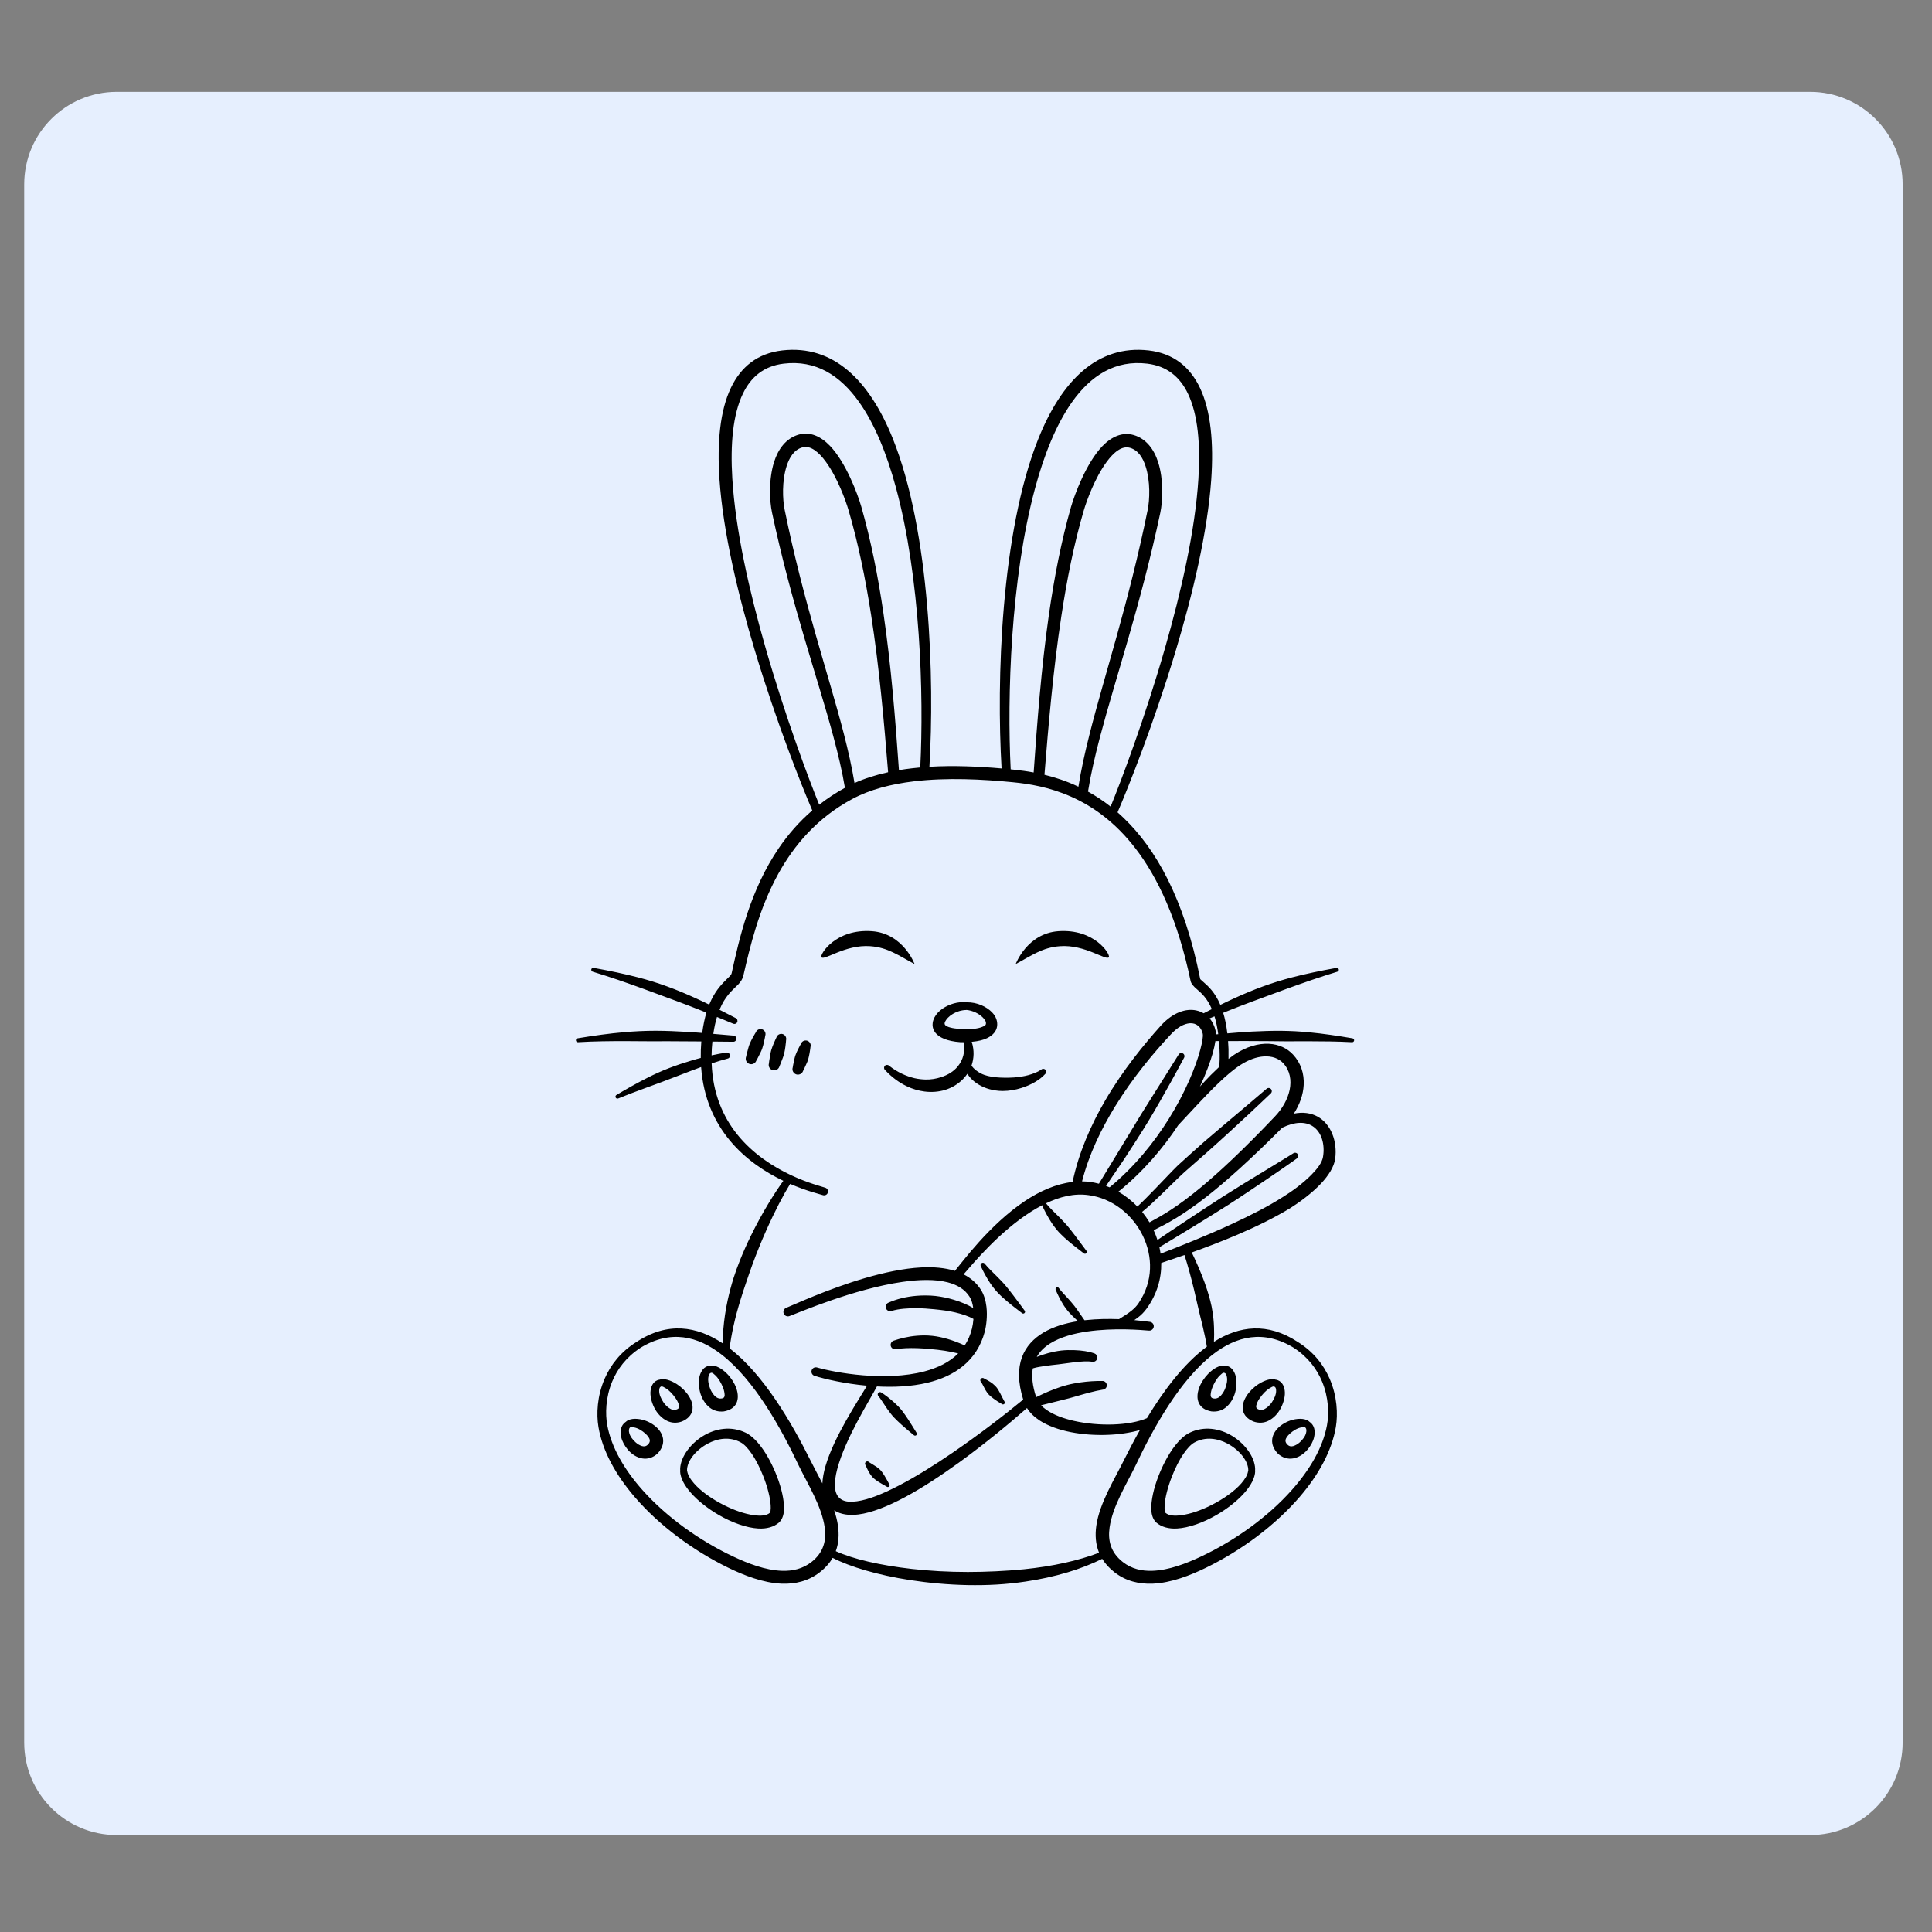
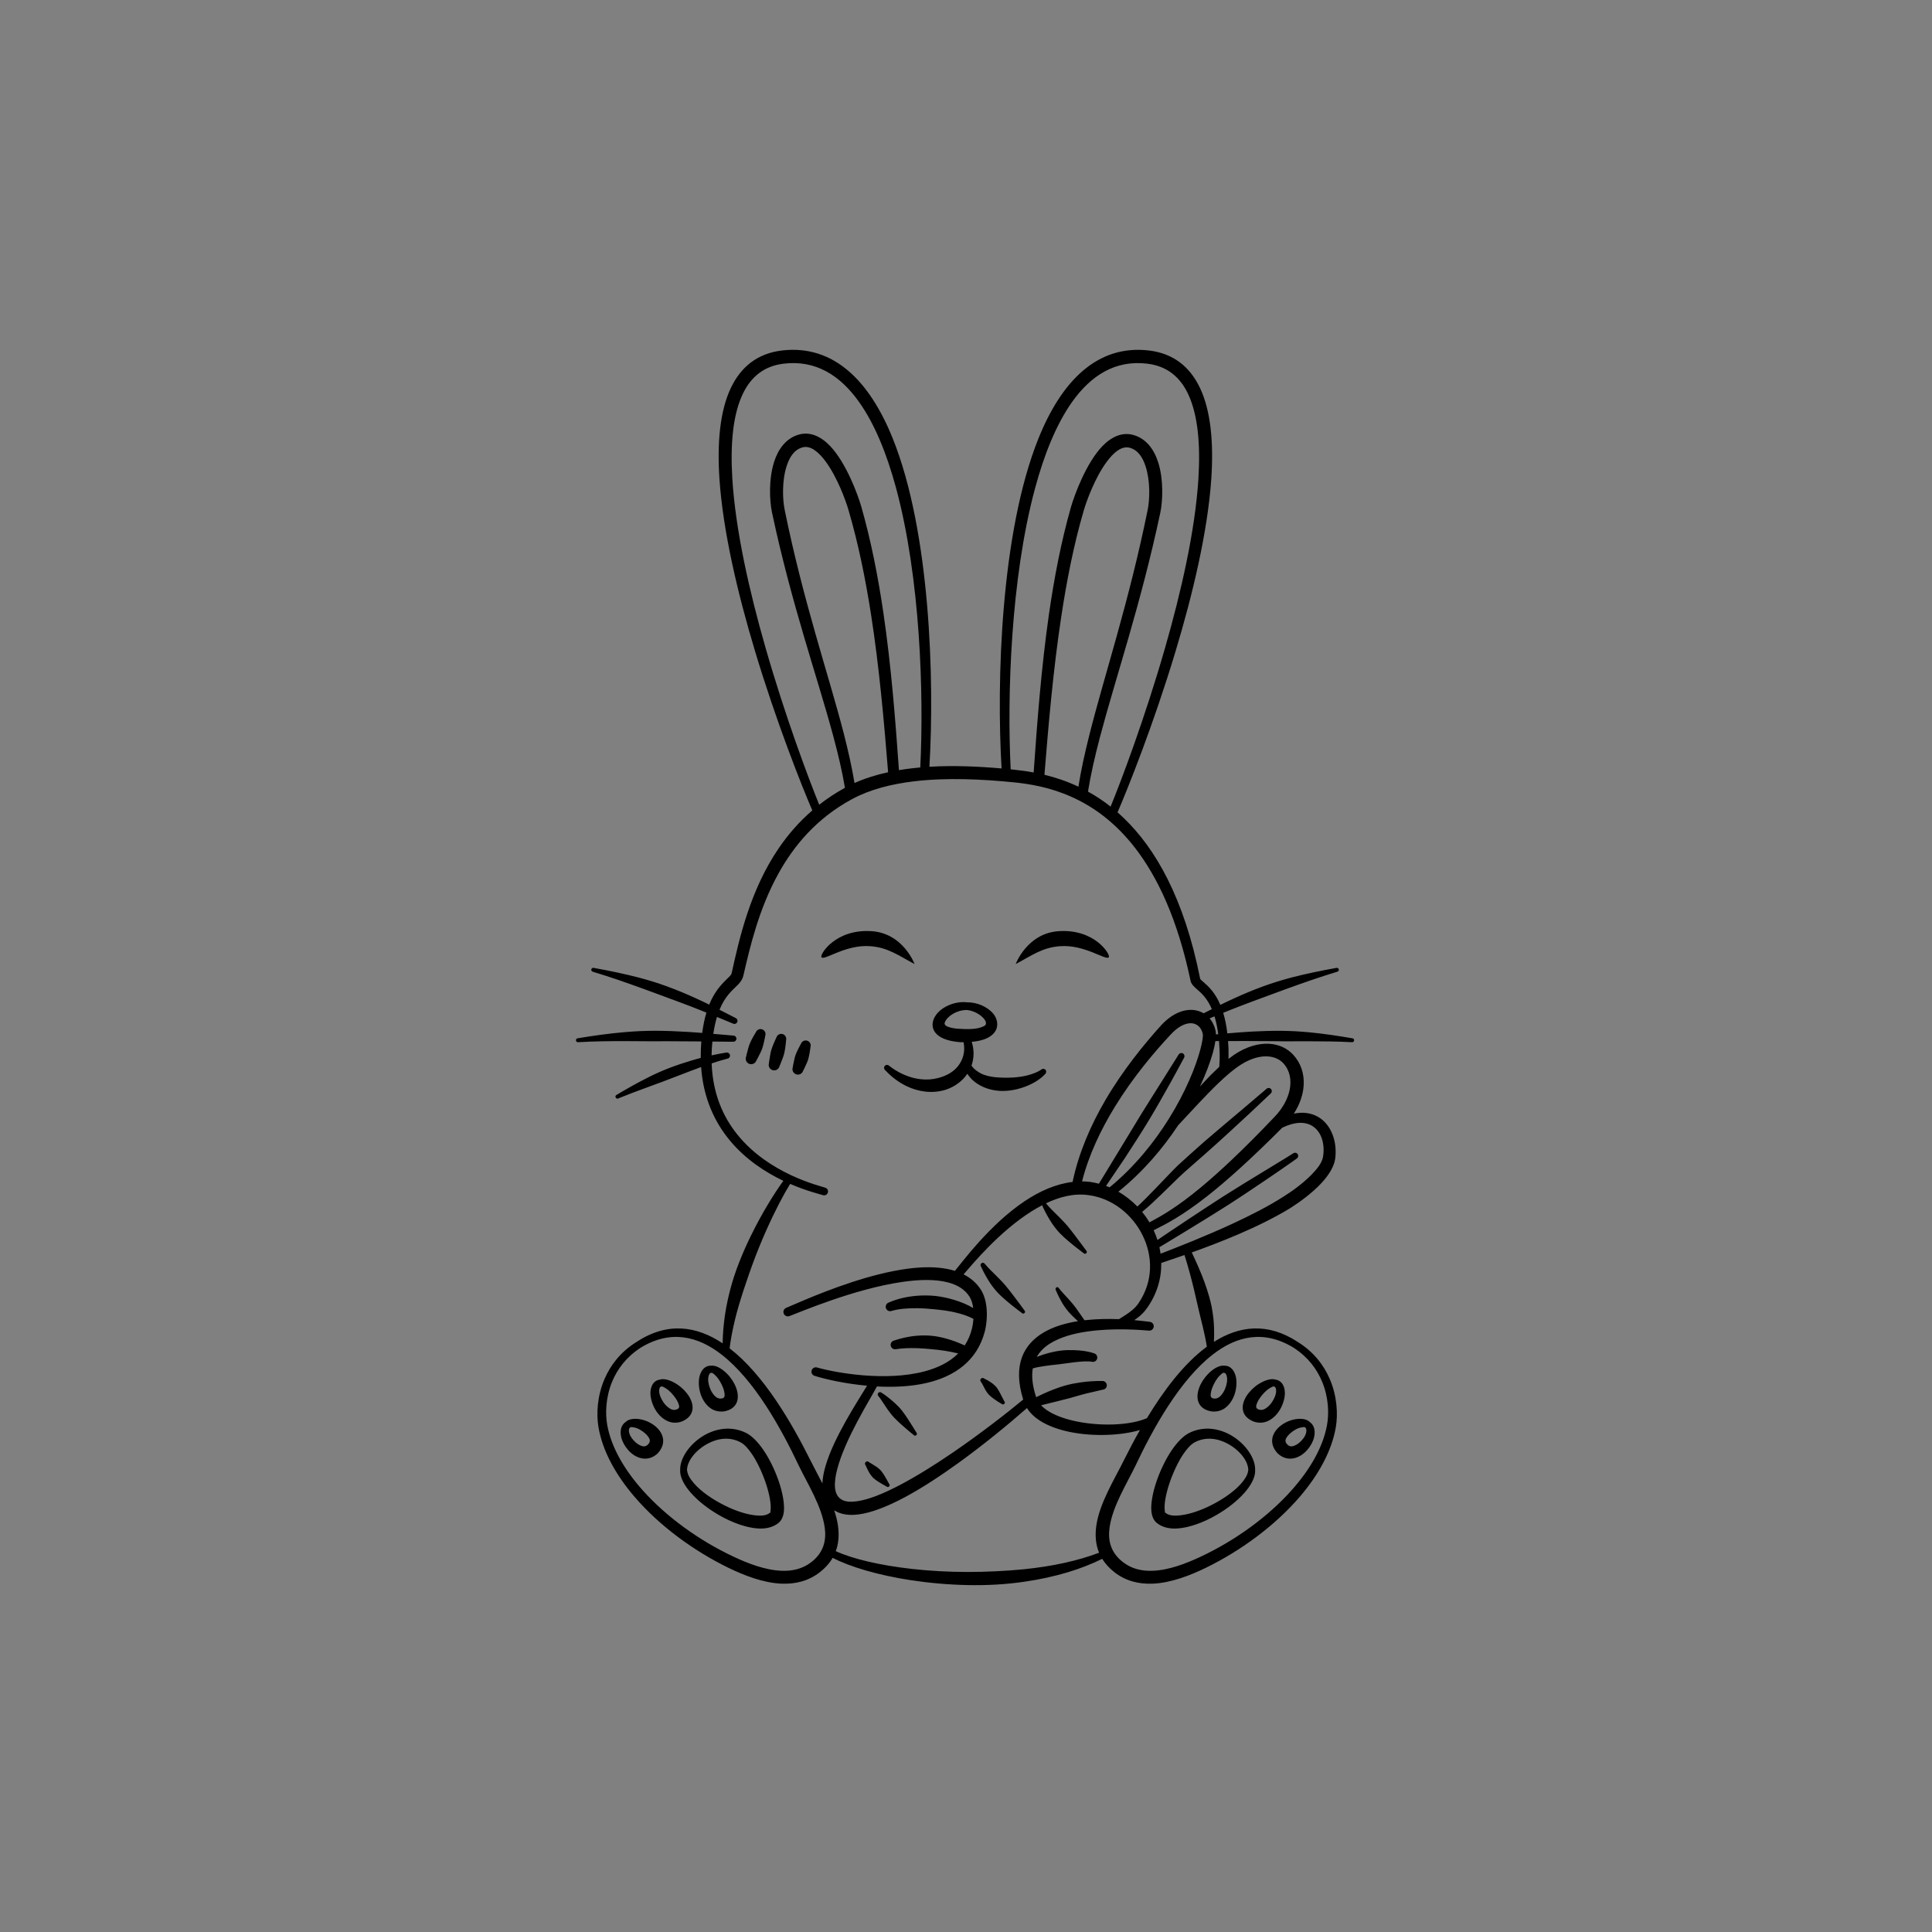
<svg xmlns="http://www.w3.org/2000/svg" width="250" zoomAndPan="magnify" viewBox="0 0 187.5 187.5" height="250" preserveAspectRatio="xMidYMid meet">
  <rect x="0" y="0" width="187.5" height="187.5" fill="#808080" stroke="none" />
  <defs>
    <clipPath id="a1f801b19b">
-       <path d="M 2.348 8.914 L 184.742 8.914 L 184.742 178.09 L 2.348 178.09 Z M 2.348 8.914 " />
-     </clipPath>
+       </clipPath>
    <clipPath id="3c0bd67e0b">
      <path d="M 11.324 8.914 L 175.676 8.914 C 180.633 8.914 184.652 12.93 184.652 17.891 L 184.652 169.113 C 184.652 174.07 180.633 178.09 175.676 178.09 L 11.324 178.09 C 6.367 178.09 2.348 174.07 2.348 169.113 L 2.348 17.891 C 2.348 12.93 6.367 8.914 11.324 8.914 Z M 11.324 8.914 " />
    </clipPath>
    <clipPath id="a224200f37">
      <path d="M 55.883 33.43 L 131.43 33.43 L 131.43 153.859 L 55.883 153.859 Z M 55.883 33.43 " />
    </clipPath>
  </defs>
  <g id="098aaeb4d0">
    <g clip-rule="nonzero" clip-path="url(#a1f801b19b)">
      <g clip-rule="nonzero" clip-path="url(#3c0bd67e0b)">
-         <path style=" stroke:none;fill-rule:nonzero;fill:#e6effe;fill-opacity:1;" d="M 2.348 8.914 L 184.742 8.914 L 184.742 178.09 L 2.348 178.09 Z M 2.348 8.914 " />
-       </g>
+         </g>
    </g>
    <g clip-rule="nonzero" clip-path="url(#a224200f37)">
-       <path style=" stroke:none;fill-rule:evenodd;fill:#000000;fill-opacity:1;" d="M 68.062 101.07 C 67.824 101.07 67.59 101.066 67.352 101.066 C 66.52 101.059 65.68 101.055 64.824 101.051 C 64.27 101.051 63.711 101.055 63.141 101.055 C 62.324 101.047 61.484 101.039 60.621 101.039 C 59.195 101.039 57.703 101.051 56.105 101.145 C 56 101.156 55.906 101.082 55.895 100.977 C 55.883 100.875 55.957 100.777 56.062 100.766 C 57.656 100.5 59.148 100.297 60.582 100.172 C 61.098 100.129 61.602 100.094 62.102 100.07 C 62.617 100.047 63.121 100.035 63.621 100.035 C 64.66 100.039 65.668 100.082 66.656 100.141 C 67.16 100.168 67.656 100.207 68.148 100.246 C 68.25 99.48 68.391 98.828 68.555 98.273 C 68.348 98.191 68.133 98.105 67.914 98.016 C 67.246 97.75 66.523 97.473 65.746 97.184 C 65.23 96.988 64.684 96.793 64.117 96.582 C 63.594 96.391 63.051 96.188 62.484 95.98 C 61.711 95.699 60.891 95.406 60.023 95.109 C 59.23 94.844 58.406 94.566 57.527 94.305 C 57.426 94.277 57.363 94.176 57.387 94.074 C 57.41 93.973 57.512 93.906 57.617 93.934 C 59.184 94.215 60.613 94.516 61.926 94.855 C 62.418 94.984 62.887 95.117 63.344 95.258 C 63.828 95.41 64.293 95.566 64.738 95.73 C 65.734 96.094 66.637 96.477 67.461 96.852 C 67.945 97.07 68.398 97.285 68.828 97.496 C 68.898 97.332 68.969 97.172 69.039 97.027 C 69.551 95.984 70.141 95.414 70.582 94.977 C 70.785 94.777 70.965 94.641 71.008 94.441 C 71.75 91.078 72.805 86.375 75.586 82.305 C 76.477 81 77.543 79.762 78.832 78.652 C 77.793 76.23 75.352 70.105 73.266 63.16 C 71.605 57.641 70.172 51.602 69.824 46.504 C 69.582 42.953 69.879 39.848 70.934 37.641 C 71.906 35.605 73.512 34.293 75.91 34.012 C 80.918 33.434 84.387 36.977 86.625 42.512 C 90.285 51.574 90.699 65.965 90.199 74.414 C 92.559 74.273 94.977 74.383 97.203 74.578 C 96.703 66.129 97.117 51.691 100.77 42.582 C 103.004 37.008 106.473 33.434 111.484 34.012 C 113.887 34.293 115.492 35.609 116.461 37.656 C 117.512 39.871 117.797 42.984 117.551 46.539 C 117.191 51.648 115.75 57.695 114.082 63.227 C 111.961 70.273 109.473 76.484 108.457 78.84 C 108.668 79.023 108.879 79.215 109.086 79.418 C 112.121 82.34 114.91 87.117 116.48 95.008 C 116.484 95.039 116.52 95.055 116.551 95.086 C 116.617 95.156 116.703 95.227 116.801 95.312 C 117.25 95.707 117.91 96.285 118.434 97.523 C 118.879 97.305 119.352 97.078 119.855 96.852 C 120.676 96.477 121.578 96.094 122.574 95.73 C 123.02 95.566 123.488 95.41 123.973 95.258 C 124.426 95.117 124.898 94.984 125.387 94.855 C 126.699 94.516 128.133 94.215 129.699 93.934 C 129.801 93.906 129.902 93.973 129.93 94.074 C 129.953 94.176 129.891 94.277 129.785 94.305 C 128.91 94.566 128.082 94.844 127.293 95.109 C 126.422 95.406 125.605 95.699 124.828 95.98 C 124.262 96.188 123.719 96.391 123.195 96.582 C 122.629 96.793 122.086 96.988 121.566 97.184 C 120.789 97.473 120.07 97.75 119.402 98.016 C 119.164 98.109 118.938 98.203 118.711 98.293 C 118.883 98.844 119.02 99.504 119.113 100.289 C 119.898 100.219 120.695 100.16 121.504 100.113 C 122.414 100.066 123.344 100.035 124.301 100.039 C 124.758 100.043 125.227 100.059 125.699 100.082 C 126.156 100.105 126.621 100.145 127.094 100.188 C 128.418 100.316 129.793 100.516 131.25 100.766 C 131.355 100.777 131.43 100.875 131.418 100.977 C 131.406 101.082 131.312 101.156 131.207 101.145 C 129.742 101.066 128.371 101.059 127.055 101.055 C 126.258 101.055 125.488 101.059 124.734 101.059 C 124.211 101.059 123.695 101.047 123.188 101.043 C 122.398 101.039 121.625 101.035 120.863 101.031 C 120.297 101.031 119.738 101.031 119.184 101.035 C 119.203 101.281 119.215 101.539 119.227 101.809 C 119.234 102.133 119.234 102.453 119.227 102.766 C 119.406 102.625 119.586 102.492 119.762 102.371 C 120.973 101.555 122.152 101.246 123.152 101.297 C 124.113 101.348 124.926 101.734 125.496 102.352 C 126.246 103.16 126.582 104.195 126.523 105.297 C 126.477 106.207 126.152 107.172 125.566 108.078 C 126.48 107.891 127.25 108.027 127.859 108.359 C 129.176 109.074 129.809 110.773 129.578 112.469 C 129.469 113.234 128.938 114.086 128.191 114.875 C 127.301 115.816 126.117 116.68 125.203 117.258 C 123.691 118.176 121.922 119.047 120.133 119.809 C 118.594 120.469 117.043 121.055 115.66 121.551 C 116.105 122.48 116.535 123.449 116.902 124.453 C 117.066 124.91 117.219 125.375 117.352 125.844 C 117.438 126.16 117.52 126.477 117.586 126.793 C 117.664 127.199 117.723 127.602 117.766 128.008 C 117.793 128.281 117.812 128.551 117.82 128.824 C 117.84 129.297 117.836 129.766 117.812 130.227 C 120.273 128.668 123.02 128.316 125.945 130.234 C 127.492 131.195 128.461 132.473 129.035 133.789 C 129.773 135.484 129.852 137.246 129.645 138.484 C 129.254 140.801 127.969 143.137 126.133 145.273 C 123.754 148.043 120.453 150.48 117.055 152.141 C 115.543 152.879 113.664 153.621 111.863 153.695 C 110.555 153.746 109.285 153.453 108.188 152.609 C 107.66 152.199 107.262 151.758 106.969 151.285 C 105.922 151.801 104.801 152.234 103.621 152.59 C 102.301 152.984 100.918 153.285 99.508 153.492 C 98.586 153.629 97.652 153.727 96.715 153.781 C 95.777 153.836 94.84 153.848 93.914 153.832 C 91.977 153.793 90.09 153.617 88.34 153.348 C 85.188 152.863 82.5 152.062 80.809 151.188 C 80.516 151.695 80.098 152.172 79.531 152.609 C 78.434 153.453 77.164 153.746 75.859 153.695 C 74.055 153.621 72.18 152.879 70.664 152.141 C 67.266 150.48 63.965 148.043 61.59 145.273 C 59.754 143.137 58.465 140.801 58.078 138.484 C 57.871 137.246 57.945 135.484 58.688 133.789 C 59.262 132.473 60.23 131.195 61.777 130.234 C 64.789 128.258 67.613 128.691 70.133 130.371 C 70.145 129.461 70.223 128.543 70.359 127.617 C 70.43 127.133 70.52 126.645 70.625 126.164 C 70.785 125.441 70.973 124.727 71.195 124.023 C 71.375 123.457 71.578 122.902 71.793 122.363 C 72.129 121.52 72.492 120.707 72.867 119.945 C 73.988 117.645 75.191 115.75 76.023 114.598 C 74.32 113.785 72.363 112.539 70.809 110.656 C 69.359 108.895 68.258 106.582 68.043 103.555 C 67.355 103.805 66.648 104.082 65.934 104.355 C 65.375 104.574 64.809 104.789 64.246 105 C 63.676 105.215 63.105 105.418 62.547 105.625 C 61.648 105.957 60.789 106.277 60.004 106.602 C 59.91 106.648 59.797 106.609 59.75 106.516 C 59.703 106.422 59.738 106.309 59.832 106.262 C 60.742 105.719 61.754 105.141 62.84 104.594 C 63.18 104.422 63.523 104.254 63.875 104.098 C 64.227 103.941 64.578 103.793 64.938 103.656 C 65.66 103.379 66.395 103.133 67.113 102.922 C 67.414 102.832 67.711 102.746 68.008 102.672 C 68 102.156 68.02 101.625 68.062 101.07 Z M 69.582 98.695 C 69.441 99.16 69.32 99.703 69.227 100.336 C 69.883 100.391 70.531 100.449 71.184 100.504 C 71.348 100.512 71.477 100.652 71.469 100.816 C 71.461 100.984 71.32 101.109 71.156 101.102 C 70.484 101.094 69.812 101.086 69.137 101.082 C 69.09 101.543 69.062 101.988 69.059 102.422 C 69.555 102.312 70.035 102.223 70.488 102.152 C 70.648 102.121 70.809 102.227 70.84 102.387 C 70.875 102.551 70.77 102.707 70.605 102.738 C 70.117 102.863 69.602 103.023 69.066 103.203 C 69.172 106.133 70.172 108.371 71.531 110.074 C 74.629 113.949 79.551 115.074 80.105 115.27 C 80.305 115.34 80.41 115.555 80.34 115.75 C 80.273 115.949 80.059 116.055 79.859 115.988 C 79.586 115.895 78.305 115.598 76.684 114.898 C 76.059 115.902 75.211 117.504 74.352 119.438 C 73.895 120.461 73.441 121.578 73.012 122.75 C 72.812 123.301 72.617 123.859 72.426 124.43 C 72.234 124.984 72.047 125.551 71.875 126.117 C 71.613 126.969 71.375 127.828 71.188 128.688 C 71.027 129.414 70.895 130.137 70.809 130.855 C 74.09 133.379 76.793 138 78.652 141.723 C 78.984 142.402 79.406 143.164 79.812 143.965 C 79.836 143.441 79.941 142.875 80.117 142.277 C 80.93 139.477 83.227 136.012 84.145 134.484 C 81.973 134.285 80.066 133.844 79.051 133.523 C 78.828 133.457 78.703 133.223 78.77 132.996 C 78.836 132.773 79.074 132.648 79.297 132.715 C 81.117 133.234 85.93 134.094 89.719 133.094 C 90.984 132.758 92.137 132.215 92.992 131.352 C 92.547 131.242 92.121 131.16 91.711 131.094 C 91.234 131.016 90.785 130.973 90.359 130.934 C 89.879 130.887 89.43 130.852 89.012 130.84 C 88.207 130.816 87.52 130.844 86.973 130.938 C 86.742 130.992 86.508 130.855 86.449 130.625 C 86.391 130.395 86.531 130.16 86.762 130.102 C 87.348 129.906 88.09 129.707 88.977 129.633 C 89.445 129.594 89.953 129.586 90.492 129.645 C 90.965 129.695 91.457 129.801 91.969 129.949 C 92.504 130.105 93.055 130.312 93.625 130.574 C 93.934 130.102 94.176 129.562 94.328 128.938 C 94.391 128.684 94.445 128.359 94.473 128.004 C 94.004 127.734 93.391 127.535 92.707 127.371 C 92.07 127.219 91.367 127.133 90.652 127.062 C 90.098 127.008 89.539 126.965 88.988 126.961 C 88.113 126.957 87.266 127.008 86.539 127.223 C 86.316 127.305 86.066 127.195 85.984 126.973 C 85.902 126.75 86.016 126.5 86.238 126.418 C 87.02 126.07 87.957 125.84 88.945 125.758 C 89.551 125.707 90.176 125.711 90.785 125.773 C 91.41 125.844 92.02 125.977 92.586 126.148 C 93.289 126.359 93.926 126.633 94.449 126.945 C 94.398 126.547 94.293 126.16 94.094 125.848 C 93.629 125.109 92.879 124.684 91.969 124.449 C 90.727 124.133 89.199 124.176 87.598 124.406 C 82.848 125.086 77.48 127.414 76.613 127.727 C 76.391 127.809 76.141 127.695 76.059 127.477 C 75.973 127.254 76.086 127.004 76.309 126.922 C 76.977 126.66 80.285 125.109 83.957 124.035 C 85.773 123.508 87.68 123.094 89.402 123.004 C 90.602 122.941 91.715 123.039 92.668 123.336 C 92.672 123.332 92.676 123.332 92.68 123.328 C 93.324 122.574 96.016 118.859 99.461 116.562 C 100.906 115.598 102.484 114.895 104.094 114.707 C 104.688 111.871 105.863 109.191 107.254 106.805 C 108.977 103.852 111.031 101.348 112.672 99.523 C 113.867 98.219 115.133 97.855 116.094 98.062 C 116.352 98.117 116.594 98.211 116.812 98.34 C 117.066 98.211 117.332 98.074 117.609 97.934 C 117.152 96.859 116.574 96.363 116.184 96.027 C 115.82 95.719 115.602 95.465 115.547 95.199 C 114.297 89.25 112.363 85.141 110.164 82.297 C 106.219 77.188 101.41 76.219 98.324 75.918 C 95.348 75.625 91.91 75.445 88.699 75.828 C 86.516 76.09 84.438 76.609 82.699 77.551 C 79.309 79.375 77.082 82.004 75.543 84.785 C 73.633 88.238 72.777 91.938 72.141 94.695 C 72.07 94.996 71.906 95.262 71.648 95.535 C 71.254 95.953 70.594 96.43 70.043 97.523 C 69.969 97.668 69.898 97.828 69.828 97.996 C 70.398 98.285 70.918 98.559 71.398 98.801 C 71.551 98.871 71.613 99.047 71.547 99.199 C 71.477 99.348 71.301 99.414 71.148 99.344 C 70.668 99.145 70.148 98.93 69.582 98.695 Z M 79.504 78.098 C 80.266 77.504 81.094 76.953 82 76.457 C 81.738 74.871 81.344 73.215 80.871 71.449 C 79.309 65.637 76.836 58.723 74.922 49.734 C 74.676 48.57 74.598 46.5 75.121 44.844 C 75.523 43.57 76.285 42.547 77.484 42.188 C 78.59 41.859 79.645 42.328 80.555 43.277 C 82.105 44.898 83.238 47.953 83.586 49.16 C 84.523 52.445 85.215 55.938 85.734 59.488 C 86.488 64.605 86.895 69.844 87.242 74.742 C 87.672 74.668 88.109 74.609 88.547 74.559 C 88.801 74.527 89.059 74.5 89.312 74.48 C 89.668 67.41 89.324 56.059 86.949 47.312 C 86.062 44.051 84.898 41.152 83.363 39 C 81.523 36.414 79.148 34.922 76.062 35.293 C 74.148 35.52 72.883 36.574 72.102 38.199 C 71.117 40.242 70.871 43.129 71.07 46.422 C 71.375 51.449 72.727 57.402 74.293 62.859 C 76.219 69.574 78.465 75.539 79.504 78.098 Z M 82.93 75.992 C 83.941 75.539 85.039 75.195 86.191 74.945 C 85.797 70.043 85.336 64.797 84.539 59.668 C 83.996 56.18 83.297 52.742 82.352 49.516 C 82.074 48.562 81.27 46.344 80.141 44.805 C 79.801 44.34 79.434 43.941 79.035 43.672 C 78.664 43.426 78.27 43.301 77.852 43.426 C 77.059 43.66 76.613 44.391 76.344 45.23 C 75.879 46.668 75.945 48.465 76.152 49.477 C 77.98 58.457 80.387 65.375 81.887 71.184 C 82.32 72.871 82.68 74.469 82.93 75.992 Z M 98.086 74.664 C 98.207 74.676 98.328 74.688 98.449 74.703 C 99.02 74.762 99.648 74.844 100.316 74.969 C 100.656 70.109 101.055 64.82 101.793 59.664 C 102.312 56.043 103 52.488 103.941 49.195 C 104.289 47.992 105.422 44.934 106.973 43.312 C 107.883 42.367 108.938 41.898 110.043 42.227 C 111.242 42.586 112.004 43.609 112.406 44.883 C 112.93 46.535 112.852 48.605 112.605 49.77 C 110.691 58.754 108.277 65.738 106.738 71.582 C 106.254 73.438 105.852 75.172 105.59 76.824 C 106.32 77.227 107.055 77.707 107.785 78.281 C 108.812 75.773 111.098 69.734 113.055 62.926 C 114.629 57.457 115.992 51.492 116.305 46.457 C 116.508 43.156 116.27 40.262 115.293 38.211 C 114.516 36.582 113.25 35.52 111.332 35.293 C 108.242 34.922 105.867 36.434 104.023 39.043 C 102.496 41.211 101.332 44.121 100.449 47.398 C 98.078 56.191 97.734 67.594 98.086 74.664 Z M 101.363 75.191 C 102.406 75.445 103.523 75.809 104.66 76.348 C 104.91 74.762 105.277 73.094 105.723 71.324 C 107.195 65.477 109.547 58.496 111.375 49.516 C 111.586 48.504 111.648 46.707 111.184 45.27 C 110.914 44.426 110.469 43.699 109.676 43.465 C 109.258 43.34 108.863 43.465 108.492 43.711 C 108.094 43.977 107.727 44.379 107.387 44.844 C 106.258 46.383 105.453 48.602 105.176 49.551 C 104.227 52.785 103.535 56.281 102.996 59.84 C 102.211 65.012 101.754 70.324 101.363 75.191 Z M 118.23 100.367 C 118.141 99.691 118.016 99.121 117.867 98.637 C 117.707 98.703 117.547 98.77 117.395 98.832 C 117.664 99.152 117.867 99.555 117.973 100.031 C 117.992 100.125 118.004 100.246 118.004 100.387 C 118.078 100.379 118.156 100.371 118.23 100.367 Z M 118.332 103.531 C 118.348 103.309 118.359 103.082 118.367 102.848 C 118.375 102.52 118.371 102.184 118.355 101.84 C 118.344 101.559 118.328 101.289 118.305 101.035 C 118.188 101.035 118.07 101.039 117.953 101.039 C 117.906 101.371 117.82 101.762 117.699 102.203 C 117.445 103.09 117.035 104.207 116.453 105.449 C 116.805 105.062 117.156 104.688 117.5 104.336 C 117.781 104.055 118.059 103.785 118.332 103.531 Z M 124.445 109.441 C 121.336 112.559 119.004 114.637 117.172 116.078 C 114.77 117.965 113.23 118.766 111.961 119.395 C 111.965 119.402 111.969 119.41 111.973 119.418 C 112.109 119.719 112.23 120.027 112.332 120.34 C 112.891 119.957 113.965 119.234 115.273 118.367 C 116.301 117.688 117.469 116.914 118.648 116.156 C 119.34 115.715 120.031 115.285 120.703 114.871 C 123.09 113.402 125.137 112.184 125.508 111.93 C 125.645 111.832 125.836 111.863 125.934 112 C 126.031 112.137 126 112.328 125.863 112.426 C 125.504 112.695 123.535 114.066 121.188 115.629 C 120.535 116.066 119.852 116.516 119.164 116.957 C 117.98 117.711 116.785 118.445 115.734 119.09 C 114.227 120.016 113.008 120.746 112.52 121.043 C 112.566 121.25 112.605 121.461 112.633 121.672 C 114.402 120.992 117.035 119.957 119.656 118.742 C 121.367 117.949 123.074 117.082 124.516 116.16 C 125.359 115.641 126.449 114.852 127.281 114.004 C 127.84 113.43 128.301 112.848 128.395 112.285 C 128.605 111.074 128.266 109.816 127.34 109.262 C 126.648 108.852 125.684 108.844 124.445 109.441 Z M 111.559 118.629 C 112.77 117.98 114.23 117.152 116.512 115.262 C 118.312 113.77 120.621 111.625 123.699 108.387 C 124.469 107.586 124.965 106.68 125.156 105.793 C 125.359 104.836 125.191 103.902 124.559 103.203 C 124.117 102.715 123.434 102.469 122.629 102.527 C 121.949 102.578 121.191 102.836 120.406 103.34 C 119.727 103.773 119.008 104.391 118.262 105.105 C 116.977 106.332 115.629 107.836 114.34 109.207 C 112.879 111.418 110.957 113.703 108.539 115.652 C 109.215 116.043 109.836 116.531 110.383 117.094 C 110.625 116.875 110.926 116.578 111.258 116.246 C 112.402 115.098 113.84 113.543 114.316 113.098 C 115.16 112.332 116 111.566 116.855 110.816 C 117.457 110.293 118.062 109.777 118.672 109.266 C 120.086 108.066 121.512 106.879 122.918 105.668 C 123.043 105.555 123.234 105.562 123.348 105.688 C 123.461 105.812 123.453 106.004 123.328 106.117 C 121.953 107.426 120.57 108.723 119.168 110 C 118.469 110.641 117.766 111.273 117.059 111.902 C 116.352 112.531 115.633 113.148 114.926 113.777 C 114.441 114.199 112.965 115.699 111.785 116.793 C 111.438 117.109 111.113 117.395 110.844 117.613 C 111.105 117.934 111.344 118.273 111.559 118.629 Z M 114.953 121.801 C 114.105 122.098 113.34 122.355 112.699 122.57 C 112.723 124.07 112.289 125.609 111.266 127.02 C 111.027 127.348 110.75 127.629 110.398 127.895 C 110.297 127.969 110.191 128.043 110.082 128.117 C 110.773 128.18 111.309 128.25 111.586 128.285 C 111.824 128.309 111.996 128.52 111.969 128.754 C 111.945 128.988 111.734 129.16 111.5 129.137 C 110.75 129.074 108.109 128.848 105.523 129.223 C 104.215 129.41 102.922 129.758 101.914 130.383 C 101.371 130.723 100.922 131.148 100.617 131.688 C 100.949 131.555 101.34 131.422 101.762 131.309 C 102.152 131.207 102.566 131.121 102.992 131.07 C 103.414 131.023 103.84 131.016 104.25 131.031 C 104.996 131.055 105.676 131.16 106.176 131.34 C 106.398 131.398 106.535 131.629 106.48 131.852 C 106.422 132.078 106.191 132.215 105.965 132.156 C 105.516 132.086 104.93 132.133 104.293 132.203 C 104.031 132.234 103.762 132.273 103.492 132.309 C 103.223 132.344 102.953 132.379 102.688 132.414 C 102.262 132.461 101.852 132.504 101.477 132.559 C 101.012 132.629 100.609 132.688 100.309 132.781 C 100.281 132.793 100.258 132.801 100.23 132.809 C 100.105 133.57 100.191 134.492 100.559 135.594 C 100.949 135.406 101.543 135.117 102.277 134.836 C 102.672 134.684 103.105 134.535 103.566 134.414 C 103.996 134.301 104.449 134.223 104.906 134.156 C 105.598 134.059 106.297 134.016 106.965 134.023 C 107.195 134.008 107.398 134.184 107.414 134.414 C 107.434 134.648 107.258 134.848 107.023 134.867 C 106.609 134.934 106.191 135.031 105.766 135.141 C 105.434 135.223 105.102 135.32 104.77 135.414 C 104.434 135.508 104.102 135.613 103.773 135.699 C 103.352 135.812 102.941 135.91 102.562 136.004 C 101.949 136.156 101.418 136.285 101.035 136.383 C 101.191 136.551 101.375 136.703 101.582 136.844 C 102.27 137.316 103.184 137.656 104.188 137.887 C 106.645 138.449 109.633 138.359 111.309 137.633 C 112.926 134.957 114.887 132.348 117.109 130.707 C 117.113 130.703 117.117 130.699 117.125 130.695 C 117.031 130.07 116.887 129.449 116.742 128.809 C 116.637 128.355 116.52 127.906 116.41 127.449 C 116.32 127.07 116.234 126.691 116.145 126.312 C 116.059 125.93 115.973 125.551 115.883 125.172 C 115.605 124.023 115.301 122.887 114.953 121.801 Z M 106.664 150.691 C 106.324 149.863 106.266 148.973 106.398 148.059 C 106.711 145.867 108.188 143.516 109.07 141.723 C 109.539 140.785 110.059 139.789 110.629 138.785 C 108.785 139.324 106.18 139.43 103.953 138.996 C 102.781 138.77 101.715 138.387 100.902 137.863 C 100.379 137.52 99.957 137.117 99.668 136.652 C 97.961 138.148 95.578 140.125 93.066 141.941 C 91.32 143.203 89.52 144.391 87.836 145.293 C 86.156 146.195 84.59 146.809 83.332 146.973 C 82.391 147.098 81.594 146.973 81 146.598 C 80.984 146.59 80.973 146.582 80.957 146.57 C 81.125 147.07 81.254 147.57 81.324 148.059 C 81.445 148.918 81.402 149.758 81.113 150.539 C 82.777 151.305 85.418 151.914 88.488 152.262 C 90.195 152.453 92.039 152.559 93.926 152.559 C 94.828 152.559 95.734 152.535 96.645 152.492 C 97.551 152.449 98.457 152.387 99.355 152.297 C 100.727 152.156 102.078 151.953 103.379 151.66 C 104.523 151.402 105.625 151.09 106.664 150.691 Z M 85.105 134.555 C 84.422 135.859 82.02 139.625 81.25 142.59 C 81.082 143.23 80.996 143.828 81.035 144.348 C 81.078 144.855 81.25 145.277 81.664 145.527 C 82.047 145.762 82.559 145.781 83.16 145.699 C 84.301 145.543 85.707 144.965 87.242 144.168 C 88.891 143.309 90.676 142.195 92.41 141.012 C 95.039 139.215 97.555 137.27 99.301 135.828 C 98.25 132.453 99.359 130.465 101.27 129.324 C 102.223 128.758 103.398 128.41 104.617 128.219 C 104.543 128.152 104.469 128.082 104.387 128.008 C 104.168 127.801 103.938 127.582 103.715 127.328 C 103.609 127.207 103.512 127.078 103.414 126.945 C 103.316 126.816 103.227 126.68 103.141 126.539 C 102.871 126.094 102.648 125.637 102.465 125.203 C 102.414 125.117 102.441 125 102.52 124.945 C 102.598 124.891 102.703 124.918 102.754 125.004 C 103.023 125.355 103.352 125.695 103.684 126.055 C 103.789 126.172 103.891 126.285 103.992 126.406 C 104.094 126.523 104.195 126.645 104.289 126.766 C 104.488 127.027 104.668 127.293 104.84 127.539 C 104.992 127.754 105.129 127.953 105.25 128.129 C 105.297 128.125 105.34 128.121 105.383 128.117 C 106.496 127.996 107.613 127.988 108.598 128.023 C 109.102 127.715 109.508 127.453 109.836 127.184 C 110.102 126.965 110.316 126.742 110.492 126.48 C 111.945 124.336 111.875 121.91 110.906 119.922 C 109.91 117.875 107.949 116.285 105.641 115.988 C 104.242 115.789 102.84 116.145 101.508 116.785 C 101.531 116.801 101.555 116.824 101.57 116.852 C 101.93 117.281 102.363 117.688 102.805 118.129 C 102.945 118.266 103.082 118.406 103.215 118.551 C 103.352 118.695 103.484 118.84 103.609 118.988 C 103.875 119.309 104.113 119.629 104.344 119.926 C 104.82 120.551 105.199 121.07 105.426 121.375 C 105.496 121.445 105.492 121.559 105.422 121.629 C 105.352 121.699 105.238 121.695 105.168 121.625 C 104.871 121.387 104.344 121.008 103.742 120.496 C 103.449 120.25 103.141 119.977 102.844 119.672 C 102.707 119.527 102.574 119.371 102.449 119.211 C 102.32 119.047 102.199 118.883 102.086 118.715 C 101.727 118.172 101.434 117.621 101.188 117.094 C 101.164 117.051 101.152 117.004 101.156 116.961 C 100.801 117.145 100.453 117.348 100.109 117.562 C 96.984 119.531 94.414 122.641 93.516 123.676 C 94.203 124.023 94.773 124.512 95.188 125.156 C 95.492 125.633 95.664 126.219 95.734 126.82 C 95.84 127.719 95.723 128.648 95.566 129.254 C 94.805 132.094 92.625 133.57 90 134.199 C 88.441 134.57 86.727 134.641 85.105 134.555 Z M 105.012 114.652 C 105.277 114.656 105.547 114.672 105.816 114.707 C 106.098 114.75 106.375 114.805 106.648 114.879 L 108.43 111.953 C 109.223 110.672 109.984 109.375 110.777 108.09 C 111.488 106.938 112.223 105.797 112.941 104.645 C 113.422 103.879 113.906 103.117 114.383 102.348 C 114.469 102.203 114.656 102.152 114.801 102.234 C 114.949 102.32 114.996 102.508 114.914 102.652 C 114.484 103.449 114.055 104.25 113.613 105.043 C 112.949 106.23 112.285 107.414 111.582 108.582 C 110.805 109.879 109.977 111.141 109.156 112.41 L 107.34 115.094 C 107.457 115.137 107.574 115.184 107.688 115.23 C 110.125 113.223 112.016 110.852 113.434 108.582 C 115.059 105.98 116.051 103.516 116.488 101.871 C 116.684 101.125 116.781 100.578 116.723 100.312 C 116.574 99.664 116.094 99.262 115.473 99.305 C 114.902 99.348 114.262 99.699 113.621 100.395 C 111.992 102.137 109.961 104.547 108.219 107.379 C 106.867 109.578 105.68 112.035 105.012 114.652 Z M 125.574 130.816 L 125.574 130.812 C 122.652 129.016 120 129.664 117.688 131.465 C 114.5 133.949 111.934 138.566 110.188 142.266 C 109.371 143.961 107.973 146.172 107.684 148.242 C 107.508 149.48 107.773 150.664 108.977 151.598 C 109.82 152.258 110.805 152.477 111.816 152.445 C 113.453 152.395 115.156 151.719 116.539 151.07 C 119.832 149.523 123.039 147.23 125.367 144.609 C 127.117 142.641 128.379 140.492 128.781 138.332 C 128.992 137.219 128.949 135.633 128.312 134.094 C 127.816 132.891 126.957 131.715 125.574 130.816 Z M 118.809 132.543 L 118.809 132.539 C 119.332 132.523 119.676 132.863 119.867 133.371 C 120.043 133.836 120.039 134.477 119.887 135.086 C 119.73 135.703 119.387 136.266 118.938 136.613 C 118.562 136.906 118.098 137.035 117.57 136.977 C 116.301 136.758 115.984 135.793 116.367 134.715 C 116.539 134.227 116.867 133.723 117.25 133.332 C 117.773 132.801 118.375 132.477 118.809 132.543 Z M 118.777 133.227 L 118.777 133.223 C 118.648 133.23 118.535 133.352 118.395 133.48 C 118.09 133.766 117.824 134.23 117.645 134.695 C 117.551 134.938 117.5 135.18 117.492 135.395 C 117.488 135.559 117.559 135.688 117.766 135.719 C 118.059 135.777 118.305 135.641 118.496 135.43 C 118.66 135.242 118.805 135.016 118.898 134.773 C 119.059 134.371 119.141 133.941 119.066 133.609 C 119.027 133.418 118.965 133.25 118.777 133.227 Z M 127.121 138.016 L 127.121 138.012 C 127.57 138.336 127.668 138.887 127.531 139.484 C 127.434 139.902 127.195 140.34 126.879 140.703 C 126.109 141.598 124.91 141.922 123.992 141.047 C 123.199 140.188 123.359 139.273 124.027 138.594 C 124.391 138.227 124.91 137.934 125.43 137.797 C 126.125 137.613 126.793 137.672 127.121 138.016 Z M 126.68 138.539 L 126.68 138.535 C 126.582 138.469 126.441 138.508 126.285 138.531 C 125.91 138.594 125.496 138.848 125.164 139.148 C 125.035 139.262 124.934 139.395 124.852 139.527 C 124.723 139.727 124.707 139.953 124.918 140.168 C 125.094 140.371 125.312 140.406 125.531 140.336 C 125.742 140.266 125.953 140.145 126.137 139.98 C 126.43 139.719 126.68 139.387 126.754 139.062 C 126.801 138.867 126.816 138.676 126.68 138.539 Z M 123.824 133.902 L 123.828 133.895 C 124.34 133.996 124.605 134.402 124.68 134.938 C 124.75 135.43 124.605 136.055 124.324 136.617 C 124.039 137.184 123.582 137.66 123.066 137.902 C 122.637 138.105 122.152 138.133 121.652 137.957 C 120.461 137.469 120.363 136.457 120.969 135.488 C 121.246 135.051 121.672 134.629 122.133 134.332 C 122.762 133.93 123.418 133.742 123.824 133.902 Z M 123.648 134.559 L 123.648 134.555 C 123.52 134.535 123.383 134.633 123.219 134.727 C 122.859 134.938 122.496 135.336 122.219 135.75 C 122.074 135.965 121.973 136.188 121.922 136.398 C 121.883 136.555 121.922 136.695 122.117 136.773 C 122.391 136.895 122.66 136.816 122.891 136.648 C 123.094 136.504 123.281 136.316 123.43 136.098 C 123.672 135.738 123.848 135.336 123.848 134.996 C 123.848 134.805 123.824 134.621 123.648 134.559 Z M 121.805 142.762 L 121.816 142.762 C 121.805 143.414 121.402 144.172 120.746 144.906 C 120.066 145.672 119.109 146.422 118.07 147.023 C 116.781 147.773 115.363 148.277 114.23 148.34 C 113.41 148.387 112.723 148.188 112.238 147.777 C 111.992 147.566 111.809 147.215 111.75 146.734 C 111.66 146.004 111.855 144.867 112.266 143.691 C 112.629 142.652 113.152 141.57 113.738 140.711 C 114.273 139.934 114.863 139.332 115.441 139.051 C 116.859 138.363 118.375 138.625 119.578 139.355 C 120.961 140.195 121.902 141.633 121.805 142.762 Z M 113.102 146.812 C 113.449 147.113 114.012 147.133 114.656 147.047 C 115.551 146.93 116.578 146.566 117.555 146.074 C 118.715 145.488 119.805 144.73 120.48 143.949 C 120.84 143.527 121.094 143.117 121.133 142.723 L 121.145 142.723 C 121.172 141.809 120.297 140.73 119.145 140.109 C 118.184 139.59 117 139.402 115.926 139.988 C 115.562 140.188 115.215 140.582 114.879 141.066 C 114.441 141.695 114.051 142.488 113.734 143.293 C 113.344 144.289 113.074 145.309 113.027 146.082 C 113.016 146.277 113.02 146.453 113.039 146.605 C 113.055 146.688 113.047 146.852 113.098 146.812 C 113.098 146.812 113.102 146.812 113.102 146.812 Z M 113.102 146.812 C 113.094 146.809 113.09 146.805 113.086 146.801 C 113.09 146.805 113.102 146.809 113.102 146.812 Z M 62.145 130.812 L 62.145 130.816 C 60.762 131.715 59.902 132.891 59.406 134.094 C 58.773 135.633 58.73 137.219 58.938 138.332 C 59.34 140.492 60.602 142.641 62.352 144.609 C 64.684 147.23 67.887 149.523 71.18 151.07 C 72.562 151.719 74.266 152.395 75.902 152.445 C 76.914 152.477 77.902 152.258 78.746 151.598 C 79.945 150.664 80.211 149.48 80.039 148.242 C 79.75 146.172 78.352 143.961 77.535 142.266 C 75.785 138.566 73.223 133.949 70.035 131.465 C 67.719 129.664 65.07 129.016 62.145 130.812 Z M 66.004 142.762 L 66.016 142.762 C 65.918 141.633 66.859 140.195 68.242 139.355 C 69.445 138.625 70.961 138.363 72.383 139.051 C 72.957 139.332 73.551 139.934 74.082 140.711 C 74.672 141.57 75.191 142.652 75.555 143.691 C 75.965 144.867 76.16 146.004 76.07 146.734 C 76.012 147.215 75.828 147.566 75.582 147.777 C 75.098 148.188 74.41 148.387 73.59 148.34 C 72.457 148.277 71.039 147.773 69.75 147.023 C 68.711 146.422 67.754 145.672 67.074 144.906 C 66.418 144.172 66.016 143.414 66.004 142.762 Z M 74.723 146.812 C 74.773 146.852 74.77 146.688 74.781 146.605 C 74.805 146.453 74.805 146.277 74.793 146.082 C 74.746 145.309 74.477 144.289 74.086 143.293 C 73.77 142.488 73.379 141.695 72.941 141.066 C 72.605 140.582 72.258 140.188 71.895 139.988 C 70.82 139.402 69.637 139.59 68.676 140.109 C 67.523 140.73 66.648 141.809 66.676 142.723 L 66.688 142.723 C 66.727 143.117 66.98 143.527 67.344 143.949 C 68.016 144.73 69.102 145.488 70.266 146.074 C 71.242 146.566 72.27 146.93 73.164 147.047 C 73.809 147.133 74.371 147.113 74.723 146.812 Z M 74.723 146.812 C 74.719 146.809 74.73 146.805 74.734 146.801 C 74.73 146.805 74.727 146.809 74.723 146.812 Z M 60.699 138.012 L 60.703 138.016 C 61.027 137.672 61.695 137.613 62.391 137.797 C 62.91 137.934 63.43 138.227 63.793 138.594 C 64.461 139.273 64.621 140.188 63.832 141.047 C 62.91 141.922 61.711 141.598 60.941 140.703 C 60.629 140.34 60.387 139.902 60.289 139.484 C 60.152 138.887 60.25 138.336 60.699 138.012 Z M 61.141 138.535 L 61.141 138.539 C 61.004 138.676 61.02 138.867 61.066 139.062 C 61.145 139.387 61.391 139.719 61.688 139.98 C 61.867 140.145 62.078 140.266 62.289 140.336 C 62.508 140.406 62.727 140.371 62.902 140.168 C 63.113 139.953 63.098 139.727 62.969 139.527 C 62.887 139.395 62.785 139.262 62.656 139.148 C 62.324 138.848 61.91 138.594 61.535 138.531 C 61.383 138.508 61.242 138.469 61.141 138.535 Z M 69.012 132.539 L 69.012 132.543 C 69.445 132.477 70.047 132.801 70.57 133.332 C 70.957 133.723 71.281 134.227 71.453 134.715 C 71.836 135.793 71.52 136.758 70.254 136.977 C 69.723 137.035 69.258 136.906 68.883 136.613 C 68.434 136.266 68.09 135.703 67.934 135.086 C 67.781 134.477 67.777 133.836 67.953 133.371 C 68.145 132.863 68.488 132.523 69.012 132.539 Z M 69.043 133.223 L 69.043 133.227 C 68.859 133.25 68.793 133.418 68.754 133.609 C 68.68 133.941 68.762 134.371 68.922 134.773 C 69.016 135.016 69.16 135.242 69.324 135.43 C 69.516 135.641 69.762 135.777 70.055 135.719 C 70.262 135.688 70.332 135.559 70.328 135.395 C 70.32 135.18 70.273 134.938 70.18 134.695 C 70 134.23 69.73 133.766 69.426 133.48 C 69.285 133.352 69.172 133.23 69.043 133.223 Z M 63.992 133.895 L 63.996 133.902 C 64.402 133.742 65.062 133.93 65.688 134.332 C 66.148 134.629 66.574 135.051 66.852 135.488 C 67.457 136.457 67.359 137.469 66.168 137.957 C 65.668 138.133 65.188 138.105 64.754 137.902 C 64.238 137.66 63.781 137.184 63.496 136.617 C 63.215 136.055 63.07 135.43 63.141 134.938 C 63.219 134.402 63.48 133.996 63.992 133.895 Z M 64.172 134.555 L 64.172 134.559 C 63.996 134.621 63.973 134.805 63.973 134.996 C 63.973 135.336 64.148 135.738 64.391 136.098 C 64.539 136.316 64.727 136.504 64.93 136.648 C 65.16 136.816 65.43 136.895 65.703 136.773 C 65.898 136.695 65.941 136.555 65.898 136.398 C 65.848 136.188 65.746 135.965 65.602 135.75 C 65.324 135.336 64.961 134.938 64.602 134.727 C 64.438 134.633 64.301 134.535 64.172 134.555 Z M 75.348 100.695 C 75.418 100.438 75.688 100.285 75.945 100.352 C 76.203 100.422 76.355 100.691 76.289 100.949 C 76.289 100.949 76.273 101.227 76.219 101.609 C 76.191 101.809 76.156 102.031 76.102 102.254 C 76.07 102.383 76.027 102.508 75.984 102.629 C 75.812 103.109 75.645 103.488 75.645 103.488 C 75.57 103.77 75.277 103.938 74.996 103.863 C 74.711 103.785 74.543 103.496 74.621 103.211 C 74.621 103.211 74.668 102.797 74.762 102.301 C 74.785 102.176 74.812 102.043 74.848 101.918 C 74.914 101.695 75 101.484 75.074 101.301 C 75.223 100.941 75.348 100.695 75.348 100.695 Z M 73.355 100.184 C 73.449 99.934 73.73 99.809 73.98 99.902 C 74.23 99.996 74.359 100.277 74.262 100.527 C 74.262 100.527 74.227 100.797 74.137 101.164 C 74.09 101.355 74.039 101.57 73.965 101.781 C 73.922 101.906 73.867 102.023 73.812 102.137 C 73.602 102.586 73.398 102.938 73.398 102.938 C 73.297 103.211 72.988 103.352 72.715 103.246 C 72.441 103.145 72.305 102.836 72.406 102.562 C 72.406 102.562 72.492 102.164 72.629 101.691 C 72.664 101.57 72.699 101.445 72.75 101.324 C 72.832 101.117 72.938 100.922 73.027 100.746 C 73.207 100.414 73.355 100.184 73.355 100.184 Z M 93.883 104.211 C 93.758 104.391 93.617 104.559 93.465 104.719 C 93.004 105.191 92.402 105.566 91.715 105.777 C 91.105 105.961 90.426 106.02 89.723 105.93 C 89.152 105.855 88.562 105.691 87.984 105.41 C 87.262 105.062 86.555 104.555 85.891 103.84 C 85.773 103.734 85.766 103.555 85.875 103.438 C 85.98 103.324 86.16 103.316 86.277 103.422 C 87.102 104.07 87.949 104.445 88.758 104.637 C 89.117 104.719 89.469 104.754 89.812 104.766 C 90.355 104.781 90.859 104.688 91.324 104.539 C 91.988 104.328 92.559 103.98 92.957 103.488 C 93.453 102.871 93.699 102.066 93.516 101.145 C 93.414 101.145 93.312 101.145 93.211 101.145 C 90.566 100.953 90.195 99.676 90.695 98.73 C 90.859 98.426 91.125 98.121 91.488 97.879 C 92.102 97.461 92.957 97.18 93.824 97.27 L 93.824 97.273 C 94.844 97.258 95.762 97.707 96.285 98.254 C 96.684 98.668 96.832 99.164 96.766 99.609 C 96.703 100.035 96.414 100.449 95.801 100.75 C 95.449 100.922 94.961 101.051 94.305 101.109 C 94.566 101.934 94.527 102.719 94.285 103.414 C 94.52 103.762 94.848 103.996 95.211 104.184 C 95.621 104.391 96.098 104.488 96.598 104.543 C 96.891 104.574 97.191 104.586 97.496 104.59 C 97.801 104.59 98.105 104.59 98.41 104.566 C 98.891 104.527 99.359 104.461 99.789 104.344 C 100.281 104.207 100.719 104.039 101.059 103.801 C 101.176 103.695 101.355 103.707 101.461 103.824 C 101.566 103.941 101.555 104.121 101.438 104.227 C 100.922 104.797 100.086 105.289 99.113 105.59 C 98.547 105.77 97.934 105.875 97.328 105.879 C 97.078 105.883 96.832 105.859 96.59 105.824 C 96.207 105.762 95.84 105.668 95.504 105.523 C 94.824 105.234 94.254 104.805 93.883 104.211 Z M 93.793 98.012 L 93.793 98.02 C 92.832 98.031 91.945 98.613 91.699 99.207 C 91.598 99.453 91.797 99.602 92.211 99.715 C 92.484 99.793 92.832 99.84 93.266 99.852 C 94.223 99.914 94.887 99.84 95.309 99.664 C 95.504 99.586 95.645 99.523 95.676 99.395 C 95.734 99.172 95.578 98.934 95.348 98.715 C 94.98 98.363 94.426 98.078 93.793 98.012 Z M 98.574 93.559 C 98.574 93.559 99.668 90.586 102.723 90.371 C 106.223 90.125 107.766 92.602 107.617 92.887 C 107.391 93.301 105.316 91.641 102.867 91.828 C 101.148 91.953 100.125 92.738 98.574 93.559 Z M 88.758 93.559 C 87.203 92.738 86.184 91.953 84.465 91.828 C 82.016 91.641 79.941 93.301 79.715 92.887 C 79.566 92.602 81.109 90.125 84.609 90.371 C 87.664 90.586 88.758 93.559 88.758 93.559 Z M 77.73 101.309 C 77.816 101.055 78.09 100.918 78.344 101 C 78.598 101.082 78.738 101.355 78.656 101.613 C 78.656 101.613 78.633 101.867 78.566 102.219 C 78.531 102.402 78.492 102.609 78.434 102.812 C 78.398 102.93 78.352 103.043 78.305 103.152 C 78.121 103.586 77.941 103.926 77.941 103.926 C 77.852 104.203 77.551 104.355 77.273 104.266 C 76.996 104.172 76.844 103.875 76.934 103.598 C 76.934 103.598 76.992 103.215 77.102 102.758 C 77.129 102.645 77.156 102.523 77.199 102.41 C 77.27 102.211 77.359 102.02 77.441 101.852 C 77.598 101.531 77.73 101.309 77.73 101.309 Z M 84 142.195 C 83.918 142.102 83.93 141.957 84.027 141.879 C 84.121 141.797 84.262 141.809 84.344 141.906 C 84.531 142.031 84.789 142.164 85.09 142.371 C 85.168 142.426 85.242 142.484 85.316 142.551 C 85.387 142.613 85.457 142.68 85.52 142.754 C 85.645 142.902 85.742 143.062 85.848 143.23 C 86.016 143.496 86.141 143.75 86.289 144.012 C 86.359 144.082 86.359 144.195 86.289 144.262 C 86.219 144.332 86.105 144.332 86.035 144.262 C 85.773 144.113 85.52 143.984 85.258 143.812 C 85.09 143.699 84.926 143.594 84.781 143.461 C 84.707 143.395 84.645 143.32 84.586 143.246 C 84.52 143.168 84.465 143.09 84.414 143.008 C 84.215 142.684 84.098 142.41 84 142.195 Z M 95.195 122.898 C 95.129 122.793 95.16 122.652 95.266 122.586 C 95.371 122.52 95.512 122.551 95.578 122.656 C 95.934 123.086 96.371 123.496 96.809 123.934 C 96.949 124.07 97.086 124.215 97.219 124.355 C 97.355 124.5 97.488 124.645 97.613 124.797 C 97.879 125.113 98.121 125.434 98.348 125.73 C 98.828 126.355 99.207 126.879 99.43 127.184 C 99.5 127.254 99.5 127.367 99.426 127.434 C 99.355 127.504 99.242 127.5 99.176 127.43 C 98.875 127.191 98.348 126.816 97.746 126.301 C 97.453 126.055 97.145 125.785 96.852 125.477 C 96.711 125.332 96.582 125.176 96.453 125.016 C 96.324 124.855 96.203 124.691 96.09 124.52 C 95.734 123.98 95.438 123.426 95.195 122.898 Z M 85.258 135.5 C 85.164 135.418 85.152 135.277 85.234 135.184 C 85.316 135.09 85.457 135.078 85.551 135.16 C 85.844 135.34 86.293 135.672 86.812 136.137 C 86.934 136.246 87.059 136.367 87.184 136.496 C 87.297 136.617 87.414 136.742 87.523 136.883 C 87.73 137.148 87.926 137.434 88.117 137.723 C 88.414 138.168 88.676 138.617 88.941 139.035 C 89.008 139.109 89 139.223 88.926 139.285 C 88.852 139.352 88.738 139.344 88.672 139.27 C 88.289 138.953 87.887 138.625 87.488 138.262 C 87.23 138.027 86.977 137.793 86.746 137.547 C 86.629 137.422 86.52 137.289 86.418 137.156 C 86.309 137.02 86.207 136.883 86.113 136.746 C 85.738 136.207 85.469 135.75 85.258 135.5 Z M 95.215 134.125 C 95.121 134.043 95.109 133.902 95.191 133.809 C 95.273 133.715 95.414 133.703 95.512 133.785 C 95.773 133.91 96.039 134.059 96.328 134.273 C 96.406 134.336 96.484 134.402 96.555 134.473 C 96.625 134.543 96.695 134.617 96.754 134.695 C 96.871 134.859 96.965 135.031 97.059 135.203 C 97.215 135.488 97.324 135.75 97.469 135.996 C 97.539 136.062 97.539 136.176 97.469 136.246 C 97.398 136.316 97.285 136.316 97.215 136.25 C 96.957 136.102 96.703 135.949 96.43 135.742 C 96.27 135.625 96.117 135.504 95.973 135.359 C 95.906 135.289 95.848 135.211 95.789 135.133 C 95.73 135.055 95.68 134.973 95.633 134.891 C 95.469 134.605 95.363 134.344 95.215 134.125 Z M 95.215 134.125 " />
+       <path style=" stroke:none;fill-rule:evenodd;fill:#000000;fill-opacity:1;" d="M 68.062 101.07 C 67.824 101.07 67.59 101.066 67.352 101.066 C 66.52 101.059 65.68 101.055 64.824 101.051 C 64.27 101.051 63.711 101.055 63.141 101.055 C 62.324 101.047 61.484 101.039 60.621 101.039 C 59.195 101.039 57.703 101.051 56.105 101.145 C 56 101.156 55.906 101.082 55.895 100.977 C 55.883 100.875 55.957 100.777 56.062 100.766 C 57.656 100.5 59.148 100.297 60.582 100.172 C 61.098 100.129 61.602 100.094 62.102 100.07 C 62.617 100.047 63.121 100.035 63.621 100.035 C 64.66 100.039 65.668 100.082 66.656 100.141 C 67.16 100.168 67.656 100.207 68.148 100.246 C 68.25 99.48 68.391 98.828 68.555 98.273 C 68.348 98.191 68.133 98.105 67.914 98.016 C 67.246 97.75 66.523 97.473 65.746 97.184 C 65.23 96.988 64.684 96.793 64.117 96.582 C 63.594 96.391 63.051 96.188 62.484 95.98 C 61.711 95.699 60.891 95.406 60.023 95.109 C 59.23 94.844 58.406 94.566 57.527 94.305 C 57.426 94.277 57.363 94.176 57.387 94.074 C 57.41 93.973 57.512 93.906 57.617 93.934 C 59.184 94.215 60.613 94.516 61.926 94.855 C 62.418 94.984 62.887 95.117 63.344 95.258 C 63.828 95.41 64.293 95.566 64.738 95.73 C 65.734 96.094 66.637 96.477 67.461 96.852 C 67.945 97.07 68.398 97.285 68.828 97.496 C 68.898 97.332 68.969 97.172 69.039 97.027 C 69.551 95.984 70.141 95.414 70.582 94.977 C 70.785 94.777 70.965 94.641 71.008 94.441 C 71.75 91.078 72.805 86.375 75.586 82.305 C 76.477 81 77.543 79.762 78.832 78.652 C 77.793 76.23 75.352 70.105 73.266 63.16 C 71.605 57.641 70.172 51.602 69.824 46.504 C 69.582 42.953 69.879 39.848 70.934 37.641 C 71.906 35.605 73.512 34.293 75.91 34.012 C 80.918 33.434 84.387 36.977 86.625 42.512 C 90.285 51.574 90.699 65.965 90.199 74.414 C 92.559 74.273 94.977 74.383 97.203 74.578 C 96.703 66.129 97.117 51.691 100.77 42.582 C 103.004 37.008 106.473 33.434 111.484 34.012 C 113.887 34.293 115.492 35.609 116.461 37.656 C 117.512 39.871 117.797 42.984 117.551 46.539 C 117.191 51.648 115.75 57.695 114.082 63.227 C 111.961 70.273 109.473 76.484 108.457 78.84 C 108.668 79.023 108.879 79.215 109.086 79.418 C 112.121 82.34 114.91 87.117 116.48 95.008 C 116.484 95.039 116.52 95.055 116.551 95.086 C 116.617 95.156 116.703 95.227 116.801 95.312 C 117.25 95.707 117.91 96.285 118.434 97.523 C 118.879 97.305 119.352 97.078 119.855 96.852 C 120.676 96.477 121.578 96.094 122.574 95.73 C 123.02 95.566 123.488 95.41 123.973 95.258 C 124.426 95.117 124.898 94.984 125.387 94.855 C 126.699 94.516 128.133 94.215 129.699 93.934 C 129.801 93.906 129.902 93.973 129.93 94.074 C 129.953 94.176 129.891 94.277 129.785 94.305 C 128.91 94.566 128.082 94.844 127.293 95.109 C 126.422 95.406 125.605 95.699 124.828 95.98 C 124.262 96.188 123.719 96.391 123.195 96.582 C 122.629 96.793 122.086 96.988 121.566 97.184 C 120.789 97.473 120.07 97.75 119.402 98.016 C 119.164 98.109 118.938 98.203 118.711 98.293 C 118.883 98.844 119.02 99.504 119.113 100.289 C 119.898 100.219 120.695 100.16 121.504 100.113 C 122.414 100.066 123.344 100.035 124.301 100.039 C 124.758 100.043 125.227 100.059 125.699 100.082 C 126.156 100.105 126.621 100.145 127.094 100.188 C 128.418 100.316 129.793 100.516 131.25 100.766 C 131.355 100.777 131.43 100.875 131.418 100.977 C 131.406 101.082 131.312 101.156 131.207 101.145 C 129.742 101.066 128.371 101.059 127.055 101.055 C 126.258 101.055 125.488 101.059 124.734 101.059 C 124.211 101.059 123.695 101.047 123.188 101.043 C 122.398 101.039 121.625 101.035 120.863 101.031 C 120.297 101.031 119.738 101.031 119.184 101.035 C 119.203 101.281 119.215 101.539 119.227 101.809 C 119.234 102.133 119.234 102.453 119.227 102.766 C 119.406 102.625 119.586 102.492 119.762 102.371 C 120.973 101.555 122.152 101.246 123.152 101.297 C 124.113 101.348 124.926 101.734 125.496 102.352 C 126.246 103.16 126.582 104.195 126.523 105.297 C 126.477 106.207 126.152 107.172 125.566 108.078 C 126.48 107.891 127.25 108.027 127.859 108.359 C 129.176 109.074 129.809 110.773 129.578 112.469 C 129.469 113.234 128.938 114.086 128.191 114.875 C 127.301 115.816 126.117 116.68 125.203 117.258 C 123.691 118.176 121.922 119.047 120.133 119.809 C 118.594 120.469 117.043 121.055 115.66 121.551 C 116.105 122.48 116.535 123.449 116.902 124.453 C 117.066 124.91 117.219 125.375 117.352 125.844 C 117.438 126.16 117.52 126.477 117.586 126.793 C 117.664 127.199 117.723 127.602 117.766 128.008 C 117.793 128.281 117.812 128.551 117.82 128.824 C 117.84 129.297 117.836 129.766 117.812 130.227 C 120.273 128.668 123.02 128.316 125.945 130.234 C 127.492 131.195 128.461 132.473 129.035 133.789 C 129.773 135.484 129.852 137.246 129.645 138.484 C 129.254 140.801 127.969 143.137 126.133 145.273 C 123.754 148.043 120.453 150.48 117.055 152.141 C 115.543 152.879 113.664 153.621 111.863 153.695 C 110.555 153.746 109.285 153.453 108.188 152.609 C 107.66 152.199 107.262 151.758 106.969 151.285 C 105.922 151.801 104.801 152.234 103.621 152.59 C 102.301 152.984 100.918 153.285 99.508 153.492 C 98.586 153.629 97.652 153.727 96.715 153.781 C 95.777 153.836 94.84 153.848 93.914 153.832 C 91.977 153.793 90.09 153.617 88.34 153.348 C 85.188 152.863 82.5 152.062 80.809 151.188 C 80.516 151.695 80.098 152.172 79.531 152.609 C 78.434 153.453 77.164 153.746 75.859 153.695 C 74.055 153.621 72.18 152.879 70.664 152.141 C 67.266 150.48 63.965 148.043 61.59 145.273 C 59.754 143.137 58.465 140.801 58.078 138.484 C 57.871 137.246 57.945 135.484 58.688 133.789 C 59.262 132.473 60.23 131.195 61.777 130.234 C 64.789 128.258 67.613 128.691 70.133 130.371 C 70.145 129.461 70.223 128.543 70.359 127.617 C 70.43 127.133 70.52 126.645 70.625 126.164 C 70.785 125.441 70.973 124.727 71.195 124.023 C 71.375 123.457 71.578 122.902 71.793 122.363 C 72.129 121.52 72.492 120.707 72.867 119.945 C 73.988 117.645 75.191 115.75 76.023 114.598 C 74.32 113.785 72.363 112.539 70.809 110.656 C 69.359 108.895 68.258 106.582 68.043 103.555 C 67.355 103.805 66.648 104.082 65.934 104.355 C 65.375 104.574 64.809 104.789 64.246 105 C 63.676 105.215 63.105 105.418 62.547 105.625 C 61.648 105.957 60.789 106.277 60.004 106.602 C 59.91 106.648 59.797 106.609 59.75 106.516 C 59.703 106.422 59.738 106.309 59.832 106.262 C 60.742 105.719 61.754 105.141 62.84 104.594 C 63.18 104.422 63.523 104.254 63.875 104.098 C 64.227 103.941 64.578 103.793 64.938 103.656 C 65.66 103.379 66.395 103.133 67.113 102.922 C 67.414 102.832 67.711 102.746 68.008 102.672 C 68 102.156 68.02 101.625 68.062 101.07 Z M 69.582 98.695 C 69.441 99.16 69.32 99.703 69.227 100.336 C 69.883 100.391 70.531 100.449 71.184 100.504 C 71.348 100.512 71.477 100.652 71.469 100.816 C 71.461 100.984 71.32 101.109 71.156 101.102 C 70.484 101.094 69.812 101.086 69.137 101.082 C 69.09 101.543 69.062 101.988 69.059 102.422 C 69.555 102.312 70.035 102.223 70.488 102.152 C 70.648 102.121 70.809 102.227 70.84 102.387 C 70.875 102.551 70.77 102.707 70.605 102.738 C 70.117 102.863 69.602 103.023 69.066 103.203 C 69.172 106.133 70.172 108.371 71.531 110.074 C 74.629 113.949 79.551 115.074 80.105 115.27 C 80.305 115.34 80.41 115.555 80.34 115.75 C 80.273 115.949 80.059 116.055 79.859 115.988 C 79.586 115.895 78.305 115.598 76.684 114.898 C 76.059 115.902 75.211 117.504 74.352 119.438 C 73.895 120.461 73.441 121.578 73.012 122.75 C 72.812 123.301 72.617 123.859 72.426 124.43 C 72.234 124.984 72.047 125.551 71.875 126.117 C 71.613 126.969 71.375 127.828 71.188 128.688 C 71.027 129.414 70.895 130.137 70.809 130.855 C 74.09 133.379 76.793 138 78.652 141.723 C 78.984 142.402 79.406 143.164 79.812 143.965 C 79.836 143.441 79.941 142.875 80.117 142.277 C 80.93 139.477 83.227 136.012 84.145 134.484 C 81.973 134.285 80.066 133.844 79.051 133.523 C 78.828 133.457 78.703 133.223 78.77 132.996 C 78.836 132.773 79.074 132.648 79.297 132.715 C 81.117 133.234 85.93 134.094 89.719 133.094 C 90.984 132.758 92.137 132.215 92.992 131.352 C 92.547 131.242 92.121 131.16 91.711 131.094 C 91.234 131.016 90.785 130.973 90.359 130.934 C 89.879 130.887 89.43 130.852 89.012 130.84 C 88.207 130.816 87.52 130.844 86.973 130.938 C 86.742 130.992 86.508 130.855 86.449 130.625 C 86.391 130.395 86.531 130.16 86.762 130.102 C 87.348 129.906 88.09 129.707 88.977 129.633 C 89.445 129.594 89.953 129.586 90.492 129.645 C 90.965 129.695 91.457 129.801 91.969 129.949 C 92.504 130.105 93.055 130.312 93.625 130.574 C 93.934 130.102 94.176 129.562 94.328 128.938 C 94.391 128.684 94.445 128.359 94.473 128.004 C 94.004 127.734 93.391 127.535 92.707 127.371 C 92.07 127.219 91.367 127.133 90.652 127.062 C 90.098 127.008 89.539 126.965 88.988 126.961 C 88.113 126.957 87.266 127.008 86.539 127.223 C 86.316 127.305 86.066 127.195 85.984 126.973 C 85.902 126.75 86.016 126.5 86.238 126.418 C 87.02 126.07 87.957 125.84 88.945 125.758 C 89.551 125.707 90.176 125.711 90.785 125.773 C 91.41 125.844 92.02 125.977 92.586 126.148 C 93.289 126.359 93.926 126.633 94.449 126.945 C 94.398 126.547 94.293 126.16 94.094 125.848 C 93.629 125.109 92.879 124.684 91.969 124.449 C 90.727 124.133 89.199 124.176 87.598 124.406 C 82.848 125.086 77.48 127.414 76.613 127.727 C 76.391 127.809 76.141 127.695 76.059 127.477 C 75.973 127.254 76.086 127.004 76.309 126.922 C 76.977 126.66 80.285 125.109 83.957 124.035 C 85.773 123.508 87.68 123.094 89.402 123.004 C 90.602 122.941 91.715 123.039 92.668 123.336 C 92.672 123.332 92.676 123.332 92.68 123.328 C 93.324 122.574 96.016 118.859 99.461 116.562 C 100.906 115.598 102.484 114.895 104.094 114.707 C 104.688 111.871 105.863 109.191 107.254 106.805 C 108.977 103.852 111.031 101.348 112.672 99.523 C 113.867 98.219 115.133 97.855 116.094 98.062 C 116.352 98.117 116.594 98.211 116.812 98.34 C 117.066 98.211 117.332 98.074 117.609 97.934 C 117.152 96.859 116.574 96.363 116.184 96.027 C 115.82 95.719 115.602 95.465 115.547 95.199 C 114.297 89.25 112.363 85.141 110.164 82.297 C 106.219 77.188 101.41 76.219 98.324 75.918 C 95.348 75.625 91.91 75.445 88.699 75.828 C 86.516 76.09 84.438 76.609 82.699 77.551 C 79.309 79.375 77.082 82.004 75.543 84.785 C 73.633 88.238 72.777 91.938 72.141 94.695 C 72.07 94.996 71.906 95.262 71.648 95.535 C 71.254 95.953 70.594 96.43 70.043 97.523 C 69.969 97.668 69.898 97.828 69.828 97.996 C 70.398 98.285 70.918 98.559 71.398 98.801 C 71.551 98.871 71.613 99.047 71.547 99.199 C 71.477 99.348 71.301 99.414 71.148 99.344 C 70.668 99.145 70.148 98.93 69.582 98.695 Z M 79.504 78.098 C 80.266 77.504 81.094 76.953 82 76.457 C 81.738 74.871 81.344 73.215 80.871 71.449 C 79.309 65.637 76.836 58.723 74.922 49.734 C 74.676 48.57 74.598 46.5 75.121 44.844 C 75.523 43.57 76.285 42.547 77.484 42.188 C 78.59 41.859 79.645 42.328 80.555 43.277 C 82.105 44.898 83.238 47.953 83.586 49.16 C 84.523 52.445 85.215 55.938 85.734 59.488 C 86.488 64.605 86.895 69.844 87.242 74.742 C 87.672 74.668 88.109 74.609 88.547 74.559 C 88.801 74.527 89.059 74.5 89.312 74.48 C 89.668 67.41 89.324 56.059 86.949 47.312 C 86.062 44.051 84.898 41.152 83.363 39 C 81.523 36.414 79.148 34.922 76.062 35.293 C 74.148 35.52 72.883 36.574 72.102 38.199 C 71.117 40.242 70.871 43.129 71.07 46.422 C 71.375 51.449 72.727 57.402 74.293 62.859 C 76.219 69.574 78.465 75.539 79.504 78.098 Z M 82.93 75.992 C 83.941 75.539 85.039 75.195 86.191 74.945 C 85.797 70.043 85.336 64.797 84.539 59.668 C 83.996 56.18 83.297 52.742 82.352 49.516 C 82.074 48.562 81.27 46.344 80.141 44.805 C 79.801 44.34 79.434 43.941 79.035 43.672 C 78.664 43.426 78.27 43.301 77.852 43.426 C 77.059 43.66 76.613 44.391 76.344 45.23 C 75.879 46.668 75.945 48.465 76.152 49.477 C 77.98 58.457 80.387 65.375 81.887 71.184 C 82.32 72.871 82.68 74.469 82.93 75.992 Z M 98.086 74.664 C 98.207 74.676 98.328 74.688 98.449 74.703 C 99.02 74.762 99.648 74.844 100.316 74.969 C 100.656 70.109 101.055 64.82 101.793 59.664 C 102.312 56.043 103 52.488 103.941 49.195 C 104.289 47.992 105.422 44.934 106.973 43.312 C 107.883 42.367 108.938 41.898 110.043 42.227 C 111.242 42.586 112.004 43.609 112.406 44.883 C 112.93 46.535 112.852 48.605 112.605 49.77 C 110.691 58.754 108.277 65.738 106.738 71.582 C 106.254 73.438 105.852 75.172 105.59 76.824 C 106.32 77.227 107.055 77.707 107.785 78.281 C 108.812 75.773 111.098 69.734 113.055 62.926 C 114.629 57.457 115.992 51.492 116.305 46.457 C 116.508 43.156 116.27 40.262 115.293 38.211 C 114.516 36.582 113.25 35.52 111.332 35.293 C 108.242 34.922 105.867 36.434 104.023 39.043 C 102.496 41.211 101.332 44.121 100.449 47.398 C 98.078 56.191 97.734 67.594 98.086 74.664 Z M 101.363 75.191 C 102.406 75.445 103.523 75.809 104.66 76.348 C 104.91 74.762 105.277 73.094 105.723 71.324 C 107.195 65.477 109.547 58.496 111.375 49.516 C 111.586 48.504 111.648 46.707 111.184 45.27 C 110.914 44.426 110.469 43.699 109.676 43.465 C 109.258 43.34 108.863 43.465 108.492 43.711 C 108.094 43.977 107.727 44.379 107.387 44.844 C 106.258 46.383 105.453 48.602 105.176 49.551 C 104.227 52.785 103.535 56.281 102.996 59.84 C 102.211 65.012 101.754 70.324 101.363 75.191 Z M 118.23 100.367 C 118.141 99.691 118.016 99.121 117.867 98.637 C 117.707 98.703 117.547 98.77 117.395 98.832 C 117.664 99.152 117.867 99.555 117.973 100.031 C 117.992 100.125 118.004 100.246 118.004 100.387 C 118.078 100.379 118.156 100.371 118.23 100.367 Z M 118.332 103.531 C 118.348 103.309 118.359 103.082 118.367 102.848 C 118.375 102.52 118.371 102.184 118.355 101.84 C 118.344 101.559 118.328 101.289 118.305 101.035 C 118.188 101.035 118.07 101.039 117.953 101.039 C 117.906 101.371 117.82 101.762 117.699 102.203 C 117.445 103.09 117.035 104.207 116.453 105.449 C 116.805 105.062 117.156 104.688 117.5 104.336 C 117.781 104.055 118.059 103.785 118.332 103.531 Z M 124.445 109.441 C 121.336 112.559 119.004 114.637 117.172 116.078 C 114.77 117.965 113.23 118.766 111.961 119.395 C 111.965 119.402 111.969 119.41 111.973 119.418 C 112.109 119.719 112.23 120.027 112.332 120.34 C 112.891 119.957 113.965 119.234 115.273 118.367 C 116.301 117.688 117.469 116.914 118.648 116.156 C 119.34 115.715 120.031 115.285 120.703 114.871 C 123.09 113.402 125.137 112.184 125.508 111.93 C 125.645 111.832 125.836 111.863 125.934 112 C 126.031 112.137 126 112.328 125.863 112.426 C 125.504 112.695 123.535 114.066 121.188 115.629 C 120.535 116.066 119.852 116.516 119.164 116.957 C 117.98 117.711 116.785 118.445 115.734 119.09 C 114.227 120.016 113.008 120.746 112.52 121.043 C 112.566 121.25 112.605 121.461 112.633 121.672 C 114.402 120.992 117.035 119.957 119.656 118.742 C 121.367 117.949 123.074 117.082 124.516 116.16 C 125.359 115.641 126.449 114.852 127.281 114.004 C 127.84 113.43 128.301 112.848 128.395 112.285 C 128.605 111.074 128.266 109.816 127.34 109.262 C 126.648 108.852 125.684 108.844 124.445 109.441 Z M 111.559 118.629 C 112.77 117.98 114.23 117.152 116.512 115.262 C 118.312 113.77 120.621 111.625 123.699 108.387 C 124.469 107.586 124.965 106.68 125.156 105.793 C 125.359 104.836 125.191 103.902 124.559 103.203 C 124.117 102.715 123.434 102.469 122.629 102.527 C 121.949 102.578 121.191 102.836 120.406 103.34 C 119.727 103.773 119.008 104.391 118.262 105.105 C 116.977 106.332 115.629 107.836 114.34 109.207 C 112.879 111.418 110.957 113.703 108.539 115.652 C 109.215 116.043 109.836 116.531 110.383 117.094 C 110.625 116.875 110.926 116.578 111.258 116.246 C 112.402 115.098 113.84 113.543 114.316 113.098 C 115.16 112.332 116 111.566 116.855 110.816 C 117.457 110.293 118.062 109.777 118.672 109.266 C 120.086 108.066 121.512 106.879 122.918 105.668 C 123.043 105.555 123.234 105.562 123.348 105.688 C 123.461 105.812 123.453 106.004 123.328 106.117 C 121.953 107.426 120.57 108.723 119.168 110 C 118.469 110.641 117.766 111.273 117.059 111.902 C 116.352 112.531 115.633 113.148 114.926 113.777 C 114.441 114.199 112.965 115.699 111.785 116.793 C 111.438 117.109 111.113 117.395 110.844 117.613 C 111.105 117.934 111.344 118.273 111.559 118.629 Z M 114.953 121.801 C 114.105 122.098 113.34 122.355 112.699 122.57 C 112.723 124.07 112.289 125.609 111.266 127.02 C 111.027 127.348 110.75 127.629 110.398 127.895 C 110.297 127.969 110.191 128.043 110.082 128.117 C 110.773 128.18 111.309 128.25 111.586 128.285 C 111.824 128.309 111.996 128.52 111.969 128.754 C 111.945 128.988 111.734 129.16 111.5 129.137 C 110.75 129.074 108.109 128.848 105.523 129.223 C 104.215 129.41 102.922 129.758 101.914 130.383 C 101.371 130.723 100.922 131.148 100.617 131.688 C 100.949 131.555 101.34 131.422 101.762 131.309 C 102.152 131.207 102.566 131.121 102.992 131.07 C 103.414 131.023 103.84 131.016 104.25 131.031 C 104.996 131.055 105.676 131.16 106.176 131.34 C 106.398 131.398 106.535 131.629 106.48 131.852 C 106.422 132.078 106.191 132.215 105.965 132.156 C 105.516 132.086 104.93 132.133 104.293 132.203 C 104.031 132.234 103.762 132.273 103.492 132.309 C 103.223 132.344 102.953 132.379 102.688 132.414 C 102.262 132.461 101.852 132.504 101.477 132.559 C 101.012 132.629 100.609 132.688 100.309 132.781 C 100.281 132.793 100.258 132.801 100.23 132.809 C 100.105 133.57 100.191 134.492 100.559 135.594 C 100.949 135.406 101.543 135.117 102.277 134.836 C 102.672 134.684 103.105 134.535 103.566 134.414 C 103.996 134.301 104.449 134.223 104.906 134.156 C 105.598 134.059 106.297 134.016 106.965 134.023 C 107.195 134.008 107.398 134.184 107.414 134.414 C 107.434 134.648 107.258 134.848 107.023 134.867 C 105.434 135.223 105.102 135.32 104.77 135.414 C 104.434 135.508 104.102 135.613 103.773 135.699 C 103.352 135.812 102.941 135.91 102.562 136.004 C 101.949 136.156 101.418 136.285 101.035 136.383 C 101.191 136.551 101.375 136.703 101.582 136.844 C 102.27 137.316 103.184 137.656 104.188 137.887 C 106.645 138.449 109.633 138.359 111.309 137.633 C 112.926 134.957 114.887 132.348 117.109 130.707 C 117.113 130.703 117.117 130.699 117.125 130.695 C 117.031 130.07 116.887 129.449 116.742 128.809 C 116.637 128.355 116.52 127.906 116.41 127.449 C 116.32 127.07 116.234 126.691 116.145 126.312 C 116.059 125.93 115.973 125.551 115.883 125.172 C 115.605 124.023 115.301 122.887 114.953 121.801 Z M 106.664 150.691 C 106.324 149.863 106.266 148.973 106.398 148.059 C 106.711 145.867 108.188 143.516 109.07 141.723 C 109.539 140.785 110.059 139.789 110.629 138.785 C 108.785 139.324 106.18 139.43 103.953 138.996 C 102.781 138.77 101.715 138.387 100.902 137.863 C 100.379 137.52 99.957 137.117 99.668 136.652 C 97.961 138.148 95.578 140.125 93.066 141.941 C 91.32 143.203 89.52 144.391 87.836 145.293 C 86.156 146.195 84.59 146.809 83.332 146.973 C 82.391 147.098 81.594 146.973 81 146.598 C 80.984 146.59 80.973 146.582 80.957 146.57 C 81.125 147.07 81.254 147.57 81.324 148.059 C 81.445 148.918 81.402 149.758 81.113 150.539 C 82.777 151.305 85.418 151.914 88.488 152.262 C 90.195 152.453 92.039 152.559 93.926 152.559 C 94.828 152.559 95.734 152.535 96.645 152.492 C 97.551 152.449 98.457 152.387 99.355 152.297 C 100.727 152.156 102.078 151.953 103.379 151.66 C 104.523 151.402 105.625 151.09 106.664 150.691 Z M 85.105 134.555 C 84.422 135.859 82.02 139.625 81.25 142.59 C 81.082 143.23 80.996 143.828 81.035 144.348 C 81.078 144.855 81.25 145.277 81.664 145.527 C 82.047 145.762 82.559 145.781 83.16 145.699 C 84.301 145.543 85.707 144.965 87.242 144.168 C 88.891 143.309 90.676 142.195 92.41 141.012 C 95.039 139.215 97.555 137.27 99.301 135.828 C 98.25 132.453 99.359 130.465 101.27 129.324 C 102.223 128.758 103.398 128.41 104.617 128.219 C 104.543 128.152 104.469 128.082 104.387 128.008 C 104.168 127.801 103.938 127.582 103.715 127.328 C 103.609 127.207 103.512 127.078 103.414 126.945 C 103.316 126.816 103.227 126.68 103.141 126.539 C 102.871 126.094 102.648 125.637 102.465 125.203 C 102.414 125.117 102.441 125 102.52 124.945 C 102.598 124.891 102.703 124.918 102.754 125.004 C 103.023 125.355 103.352 125.695 103.684 126.055 C 103.789 126.172 103.891 126.285 103.992 126.406 C 104.094 126.523 104.195 126.645 104.289 126.766 C 104.488 127.027 104.668 127.293 104.84 127.539 C 104.992 127.754 105.129 127.953 105.25 128.129 C 105.297 128.125 105.34 128.121 105.383 128.117 C 106.496 127.996 107.613 127.988 108.598 128.023 C 109.102 127.715 109.508 127.453 109.836 127.184 C 110.102 126.965 110.316 126.742 110.492 126.48 C 111.945 124.336 111.875 121.91 110.906 119.922 C 109.91 117.875 107.949 116.285 105.641 115.988 C 104.242 115.789 102.84 116.145 101.508 116.785 C 101.531 116.801 101.555 116.824 101.57 116.852 C 101.93 117.281 102.363 117.688 102.805 118.129 C 102.945 118.266 103.082 118.406 103.215 118.551 C 103.352 118.695 103.484 118.84 103.609 118.988 C 103.875 119.309 104.113 119.629 104.344 119.926 C 104.82 120.551 105.199 121.07 105.426 121.375 C 105.496 121.445 105.492 121.559 105.422 121.629 C 105.352 121.699 105.238 121.695 105.168 121.625 C 104.871 121.387 104.344 121.008 103.742 120.496 C 103.449 120.25 103.141 119.977 102.844 119.672 C 102.707 119.527 102.574 119.371 102.449 119.211 C 102.32 119.047 102.199 118.883 102.086 118.715 C 101.727 118.172 101.434 117.621 101.188 117.094 C 101.164 117.051 101.152 117.004 101.156 116.961 C 100.801 117.145 100.453 117.348 100.109 117.562 C 96.984 119.531 94.414 122.641 93.516 123.676 C 94.203 124.023 94.773 124.512 95.188 125.156 C 95.492 125.633 95.664 126.219 95.734 126.82 C 95.84 127.719 95.723 128.648 95.566 129.254 C 94.805 132.094 92.625 133.57 90 134.199 C 88.441 134.57 86.727 134.641 85.105 134.555 Z M 105.012 114.652 C 105.277 114.656 105.547 114.672 105.816 114.707 C 106.098 114.75 106.375 114.805 106.648 114.879 L 108.43 111.953 C 109.223 110.672 109.984 109.375 110.777 108.09 C 111.488 106.938 112.223 105.797 112.941 104.645 C 113.422 103.879 113.906 103.117 114.383 102.348 C 114.469 102.203 114.656 102.152 114.801 102.234 C 114.949 102.32 114.996 102.508 114.914 102.652 C 114.484 103.449 114.055 104.25 113.613 105.043 C 112.949 106.23 112.285 107.414 111.582 108.582 C 110.805 109.879 109.977 111.141 109.156 112.41 L 107.34 115.094 C 107.457 115.137 107.574 115.184 107.688 115.23 C 110.125 113.223 112.016 110.852 113.434 108.582 C 115.059 105.98 116.051 103.516 116.488 101.871 C 116.684 101.125 116.781 100.578 116.723 100.312 C 116.574 99.664 116.094 99.262 115.473 99.305 C 114.902 99.348 114.262 99.699 113.621 100.395 C 111.992 102.137 109.961 104.547 108.219 107.379 C 106.867 109.578 105.68 112.035 105.012 114.652 Z M 125.574 130.816 L 125.574 130.812 C 122.652 129.016 120 129.664 117.688 131.465 C 114.5 133.949 111.934 138.566 110.188 142.266 C 109.371 143.961 107.973 146.172 107.684 148.242 C 107.508 149.48 107.773 150.664 108.977 151.598 C 109.82 152.258 110.805 152.477 111.816 152.445 C 113.453 152.395 115.156 151.719 116.539 151.07 C 119.832 149.523 123.039 147.23 125.367 144.609 C 127.117 142.641 128.379 140.492 128.781 138.332 C 128.992 137.219 128.949 135.633 128.312 134.094 C 127.816 132.891 126.957 131.715 125.574 130.816 Z M 118.809 132.543 L 118.809 132.539 C 119.332 132.523 119.676 132.863 119.867 133.371 C 120.043 133.836 120.039 134.477 119.887 135.086 C 119.73 135.703 119.387 136.266 118.938 136.613 C 118.562 136.906 118.098 137.035 117.57 136.977 C 116.301 136.758 115.984 135.793 116.367 134.715 C 116.539 134.227 116.867 133.723 117.25 133.332 C 117.773 132.801 118.375 132.477 118.809 132.543 Z M 118.777 133.227 L 118.777 133.223 C 118.648 133.23 118.535 133.352 118.395 133.48 C 118.09 133.766 117.824 134.23 117.645 134.695 C 117.551 134.938 117.5 135.18 117.492 135.395 C 117.488 135.559 117.559 135.688 117.766 135.719 C 118.059 135.777 118.305 135.641 118.496 135.43 C 118.66 135.242 118.805 135.016 118.898 134.773 C 119.059 134.371 119.141 133.941 119.066 133.609 C 119.027 133.418 118.965 133.25 118.777 133.227 Z M 127.121 138.016 L 127.121 138.012 C 127.57 138.336 127.668 138.887 127.531 139.484 C 127.434 139.902 127.195 140.34 126.879 140.703 C 126.109 141.598 124.91 141.922 123.992 141.047 C 123.199 140.188 123.359 139.273 124.027 138.594 C 124.391 138.227 124.91 137.934 125.43 137.797 C 126.125 137.613 126.793 137.672 127.121 138.016 Z M 126.68 138.539 L 126.68 138.535 C 126.582 138.469 126.441 138.508 126.285 138.531 C 125.91 138.594 125.496 138.848 125.164 139.148 C 125.035 139.262 124.934 139.395 124.852 139.527 C 124.723 139.727 124.707 139.953 124.918 140.168 C 125.094 140.371 125.312 140.406 125.531 140.336 C 125.742 140.266 125.953 140.145 126.137 139.98 C 126.43 139.719 126.68 139.387 126.754 139.062 C 126.801 138.867 126.816 138.676 126.68 138.539 Z M 123.824 133.902 L 123.828 133.895 C 124.34 133.996 124.605 134.402 124.68 134.938 C 124.75 135.43 124.605 136.055 124.324 136.617 C 124.039 137.184 123.582 137.66 123.066 137.902 C 122.637 138.105 122.152 138.133 121.652 137.957 C 120.461 137.469 120.363 136.457 120.969 135.488 C 121.246 135.051 121.672 134.629 122.133 134.332 C 122.762 133.93 123.418 133.742 123.824 133.902 Z M 123.648 134.559 L 123.648 134.555 C 123.52 134.535 123.383 134.633 123.219 134.727 C 122.859 134.938 122.496 135.336 122.219 135.75 C 122.074 135.965 121.973 136.188 121.922 136.398 C 121.883 136.555 121.922 136.695 122.117 136.773 C 122.391 136.895 122.66 136.816 122.891 136.648 C 123.094 136.504 123.281 136.316 123.43 136.098 C 123.672 135.738 123.848 135.336 123.848 134.996 C 123.848 134.805 123.824 134.621 123.648 134.559 Z M 121.805 142.762 L 121.816 142.762 C 121.805 143.414 121.402 144.172 120.746 144.906 C 120.066 145.672 119.109 146.422 118.07 147.023 C 116.781 147.773 115.363 148.277 114.23 148.34 C 113.41 148.387 112.723 148.188 112.238 147.777 C 111.992 147.566 111.809 147.215 111.75 146.734 C 111.66 146.004 111.855 144.867 112.266 143.691 C 112.629 142.652 113.152 141.57 113.738 140.711 C 114.273 139.934 114.863 139.332 115.441 139.051 C 116.859 138.363 118.375 138.625 119.578 139.355 C 120.961 140.195 121.902 141.633 121.805 142.762 Z M 113.102 146.812 C 113.449 147.113 114.012 147.133 114.656 147.047 C 115.551 146.93 116.578 146.566 117.555 146.074 C 118.715 145.488 119.805 144.73 120.48 143.949 C 120.84 143.527 121.094 143.117 121.133 142.723 L 121.145 142.723 C 121.172 141.809 120.297 140.73 119.145 140.109 C 118.184 139.59 117 139.402 115.926 139.988 C 115.562 140.188 115.215 140.582 114.879 141.066 C 114.441 141.695 114.051 142.488 113.734 143.293 C 113.344 144.289 113.074 145.309 113.027 146.082 C 113.016 146.277 113.02 146.453 113.039 146.605 C 113.055 146.688 113.047 146.852 113.098 146.812 C 113.098 146.812 113.102 146.812 113.102 146.812 Z M 113.102 146.812 C 113.094 146.809 113.09 146.805 113.086 146.801 C 113.09 146.805 113.102 146.809 113.102 146.812 Z M 62.145 130.812 L 62.145 130.816 C 60.762 131.715 59.902 132.891 59.406 134.094 C 58.773 135.633 58.73 137.219 58.938 138.332 C 59.34 140.492 60.602 142.641 62.352 144.609 C 64.684 147.23 67.887 149.523 71.18 151.07 C 72.562 151.719 74.266 152.395 75.902 152.445 C 76.914 152.477 77.902 152.258 78.746 151.598 C 79.945 150.664 80.211 149.48 80.039 148.242 C 79.75 146.172 78.352 143.961 77.535 142.266 C 75.785 138.566 73.223 133.949 70.035 131.465 C 67.719 129.664 65.07 129.016 62.145 130.812 Z M 66.004 142.762 L 66.016 142.762 C 65.918 141.633 66.859 140.195 68.242 139.355 C 69.445 138.625 70.961 138.363 72.383 139.051 C 72.957 139.332 73.551 139.934 74.082 140.711 C 74.672 141.57 75.191 142.652 75.555 143.691 C 75.965 144.867 76.16 146.004 76.07 146.734 C 76.012 147.215 75.828 147.566 75.582 147.777 C 75.098 148.188 74.41 148.387 73.59 148.34 C 72.457 148.277 71.039 147.773 69.75 147.023 C 68.711 146.422 67.754 145.672 67.074 144.906 C 66.418 144.172 66.016 143.414 66.004 142.762 Z M 74.723 146.812 C 74.773 146.852 74.77 146.688 74.781 146.605 C 74.805 146.453 74.805 146.277 74.793 146.082 C 74.746 145.309 74.477 144.289 74.086 143.293 C 73.77 142.488 73.379 141.695 72.941 141.066 C 72.605 140.582 72.258 140.188 71.895 139.988 C 70.82 139.402 69.637 139.59 68.676 140.109 C 67.523 140.73 66.648 141.809 66.676 142.723 L 66.688 142.723 C 66.727 143.117 66.98 143.527 67.344 143.949 C 68.016 144.73 69.102 145.488 70.266 146.074 C 71.242 146.566 72.27 146.93 73.164 147.047 C 73.809 147.133 74.371 147.113 74.723 146.812 Z M 74.723 146.812 C 74.719 146.809 74.73 146.805 74.734 146.801 C 74.73 146.805 74.727 146.809 74.723 146.812 Z M 60.699 138.012 L 60.703 138.016 C 61.027 137.672 61.695 137.613 62.391 137.797 C 62.91 137.934 63.43 138.227 63.793 138.594 C 64.461 139.273 64.621 140.188 63.832 141.047 C 62.91 141.922 61.711 141.598 60.941 140.703 C 60.629 140.34 60.387 139.902 60.289 139.484 C 60.152 138.887 60.25 138.336 60.699 138.012 Z M 61.141 138.535 L 61.141 138.539 C 61.004 138.676 61.02 138.867 61.066 139.062 C 61.145 139.387 61.391 139.719 61.688 139.98 C 61.867 140.145 62.078 140.266 62.289 140.336 C 62.508 140.406 62.727 140.371 62.902 140.168 C 63.113 139.953 63.098 139.727 62.969 139.527 C 62.887 139.395 62.785 139.262 62.656 139.148 C 62.324 138.848 61.91 138.594 61.535 138.531 C 61.383 138.508 61.242 138.469 61.141 138.535 Z M 69.012 132.539 L 69.012 132.543 C 69.445 132.477 70.047 132.801 70.57 133.332 C 70.957 133.723 71.281 134.227 71.453 134.715 C 71.836 135.793 71.52 136.758 70.254 136.977 C 69.723 137.035 69.258 136.906 68.883 136.613 C 68.434 136.266 68.09 135.703 67.934 135.086 C 67.781 134.477 67.777 133.836 67.953 133.371 C 68.145 132.863 68.488 132.523 69.012 132.539 Z M 69.043 133.223 L 69.043 133.227 C 68.859 133.25 68.793 133.418 68.754 133.609 C 68.68 133.941 68.762 134.371 68.922 134.773 C 69.016 135.016 69.16 135.242 69.324 135.43 C 69.516 135.641 69.762 135.777 70.055 135.719 C 70.262 135.688 70.332 135.559 70.328 135.395 C 70.32 135.18 70.273 134.938 70.18 134.695 C 70 134.23 69.73 133.766 69.426 133.48 C 69.285 133.352 69.172 133.23 69.043 133.223 Z M 63.992 133.895 L 63.996 133.902 C 64.402 133.742 65.062 133.93 65.688 134.332 C 66.148 134.629 66.574 135.051 66.852 135.488 C 67.457 136.457 67.359 137.469 66.168 137.957 C 65.668 138.133 65.188 138.105 64.754 137.902 C 64.238 137.66 63.781 137.184 63.496 136.617 C 63.215 136.055 63.07 135.43 63.141 134.938 C 63.219 134.402 63.48 133.996 63.992 133.895 Z M 64.172 134.555 L 64.172 134.559 C 63.996 134.621 63.973 134.805 63.973 134.996 C 63.973 135.336 64.148 135.738 64.391 136.098 C 64.539 136.316 64.727 136.504 64.93 136.648 C 65.16 136.816 65.43 136.895 65.703 136.773 C 65.898 136.695 65.941 136.555 65.898 136.398 C 65.848 136.188 65.746 135.965 65.602 135.75 C 65.324 135.336 64.961 134.938 64.602 134.727 C 64.438 134.633 64.301 134.535 64.172 134.555 Z M 75.348 100.695 C 75.418 100.438 75.688 100.285 75.945 100.352 C 76.203 100.422 76.355 100.691 76.289 100.949 C 76.289 100.949 76.273 101.227 76.219 101.609 C 76.191 101.809 76.156 102.031 76.102 102.254 C 76.07 102.383 76.027 102.508 75.984 102.629 C 75.812 103.109 75.645 103.488 75.645 103.488 C 75.57 103.77 75.277 103.938 74.996 103.863 C 74.711 103.785 74.543 103.496 74.621 103.211 C 74.621 103.211 74.668 102.797 74.762 102.301 C 74.785 102.176 74.812 102.043 74.848 101.918 C 74.914 101.695 75 101.484 75.074 101.301 C 75.223 100.941 75.348 100.695 75.348 100.695 Z M 73.355 100.184 C 73.449 99.934 73.73 99.809 73.98 99.902 C 74.23 99.996 74.359 100.277 74.262 100.527 C 74.262 100.527 74.227 100.797 74.137 101.164 C 74.09 101.355 74.039 101.57 73.965 101.781 C 73.922 101.906 73.867 102.023 73.812 102.137 C 73.602 102.586 73.398 102.938 73.398 102.938 C 73.297 103.211 72.988 103.352 72.715 103.246 C 72.441 103.145 72.305 102.836 72.406 102.562 C 72.406 102.562 72.492 102.164 72.629 101.691 C 72.664 101.57 72.699 101.445 72.75 101.324 C 72.832 101.117 72.938 100.922 73.027 100.746 C 73.207 100.414 73.355 100.184 73.355 100.184 Z M 93.883 104.211 C 93.758 104.391 93.617 104.559 93.465 104.719 C 93.004 105.191 92.402 105.566 91.715 105.777 C 91.105 105.961 90.426 106.02 89.723 105.93 C 89.152 105.855 88.562 105.691 87.984 105.41 C 87.262 105.062 86.555 104.555 85.891 103.84 C 85.773 103.734 85.766 103.555 85.875 103.438 C 85.98 103.324 86.16 103.316 86.277 103.422 C 87.102 104.07 87.949 104.445 88.758 104.637 C 89.117 104.719 89.469 104.754 89.812 104.766 C 90.355 104.781 90.859 104.688 91.324 104.539 C 91.988 104.328 92.559 103.98 92.957 103.488 C 93.453 102.871 93.699 102.066 93.516 101.145 C 93.414 101.145 93.312 101.145 93.211 101.145 C 90.566 100.953 90.195 99.676 90.695 98.73 C 90.859 98.426 91.125 98.121 91.488 97.879 C 92.102 97.461 92.957 97.18 93.824 97.27 L 93.824 97.273 C 94.844 97.258 95.762 97.707 96.285 98.254 C 96.684 98.668 96.832 99.164 96.766 99.609 C 96.703 100.035 96.414 100.449 95.801 100.75 C 95.449 100.922 94.961 101.051 94.305 101.109 C 94.566 101.934 94.527 102.719 94.285 103.414 C 94.52 103.762 94.848 103.996 95.211 104.184 C 95.621 104.391 96.098 104.488 96.598 104.543 C 96.891 104.574 97.191 104.586 97.496 104.59 C 97.801 104.59 98.105 104.59 98.41 104.566 C 98.891 104.527 99.359 104.461 99.789 104.344 C 100.281 104.207 100.719 104.039 101.059 103.801 C 101.176 103.695 101.355 103.707 101.461 103.824 C 101.566 103.941 101.555 104.121 101.438 104.227 C 100.922 104.797 100.086 105.289 99.113 105.59 C 98.547 105.77 97.934 105.875 97.328 105.879 C 97.078 105.883 96.832 105.859 96.59 105.824 C 96.207 105.762 95.84 105.668 95.504 105.523 C 94.824 105.234 94.254 104.805 93.883 104.211 Z M 93.793 98.012 L 93.793 98.02 C 92.832 98.031 91.945 98.613 91.699 99.207 C 91.598 99.453 91.797 99.602 92.211 99.715 C 92.484 99.793 92.832 99.84 93.266 99.852 C 94.223 99.914 94.887 99.84 95.309 99.664 C 95.504 99.586 95.645 99.523 95.676 99.395 C 95.734 99.172 95.578 98.934 95.348 98.715 C 94.98 98.363 94.426 98.078 93.793 98.012 Z M 98.574 93.559 C 98.574 93.559 99.668 90.586 102.723 90.371 C 106.223 90.125 107.766 92.602 107.617 92.887 C 107.391 93.301 105.316 91.641 102.867 91.828 C 101.148 91.953 100.125 92.738 98.574 93.559 Z M 88.758 93.559 C 87.203 92.738 86.184 91.953 84.465 91.828 C 82.016 91.641 79.941 93.301 79.715 92.887 C 79.566 92.602 81.109 90.125 84.609 90.371 C 87.664 90.586 88.758 93.559 88.758 93.559 Z M 77.73 101.309 C 77.816 101.055 78.09 100.918 78.344 101 C 78.598 101.082 78.738 101.355 78.656 101.613 C 78.656 101.613 78.633 101.867 78.566 102.219 C 78.531 102.402 78.492 102.609 78.434 102.812 C 78.398 102.93 78.352 103.043 78.305 103.152 C 78.121 103.586 77.941 103.926 77.941 103.926 C 77.852 104.203 77.551 104.355 77.273 104.266 C 76.996 104.172 76.844 103.875 76.934 103.598 C 76.934 103.598 76.992 103.215 77.102 102.758 C 77.129 102.645 77.156 102.523 77.199 102.41 C 77.27 102.211 77.359 102.02 77.441 101.852 C 77.598 101.531 77.73 101.309 77.73 101.309 Z M 84 142.195 C 83.918 142.102 83.93 141.957 84.027 141.879 C 84.121 141.797 84.262 141.809 84.344 141.906 C 84.531 142.031 84.789 142.164 85.09 142.371 C 85.168 142.426 85.242 142.484 85.316 142.551 C 85.387 142.613 85.457 142.68 85.52 142.754 C 85.645 142.902 85.742 143.062 85.848 143.23 C 86.016 143.496 86.141 143.75 86.289 144.012 C 86.359 144.082 86.359 144.195 86.289 144.262 C 86.219 144.332 86.105 144.332 86.035 144.262 C 85.773 144.113 85.52 143.984 85.258 143.812 C 85.09 143.699 84.926 143.594 84.781 143.461 C 84.707 143.395 84.645 143.32 84.586 143.246 C 84.52 143.168 84.465 143.09 84.414 143.008 C 84.215 142.684 84.098 142.41 84 142.195 Z M 95.195 122.898 C 95.129 122.793 95.16 122.652 95.266 122.586 C 95.371 122.52 95.512 122.551 95.578 122.656 C 95.934 123.086 96.371 123.496 96.809 123.934 C 96.949 124.07 97.086 124.215 97.219 124.355 C 97.355 124.5 97.488 124.645 97.613 124.797 C 97.879 125.113 98.121 125.434 98.348 125.73 C 98.828 126.355 99.207 126.879 99.43 127.184 C 99.5 127.254 99.5 127.367 99.426 127.434 C 99.355 127.504 99.242 127.5 99.176 127.43 C 98.875 127.191 98.348 126.816 97.746 126.301 C 97.453 126.055 97.145 125.785 96.852 125.477 C 96.711 125.332 96.582 125.176 96.453 125.016 C 96.324 124.855 96.203 124.691 96.09 124.52 C 95.734 123.98 95.438 123.426 95.195 122.898 Z M 85.258 135.5 C 85.164 135.418 85.152 135.277 85.234 135.184 C 85.316 135.09 85.457 135.078 85.551 135.16 C 85.844 135.34 86.293 135.672 86.812 136.137 C 86.934 136.246 87.059 136.367 87.184 136.496 C 87.297 136.617 87.414 136.742 87.523 136.883 C 87.73 137.148 87.926 137.434 88.117 137.723 C 88.414 138.168 88.676 138.617 88.941 139.035 C 89.008 139.109 89 139.223 88.926 139.285 C 88.852 139.352 88.738 139.344 88.672 139.27 C 88.289 138.953 87.887 138.625 87.488 138.262 C 87.23 138.027 86.977 137.793 86.746 137.547 C 86.629 137.422 86.52 137.289 86.418 137.156 C 86.309 137.02 86.207 136.883 86.113 136.746 C 85.738 136.207 85.469 135.75 85.258 135.5 Z M 95.215 134.125 C 95.121 134.043 95.109 133.902 95.191 133.809 C 95.273 133.715 95.414 133.703 95.512 133.785 C 95.773 133.91 96.039 134.059 96.328 134.273 C 96.406 134.336 96.484 134.402 96.555 134.473 C 96.625 134.543 96.695 134.617 96.754 134.695 C 96.871 134.859 96.965 135.031 97.059 135.203 C 97.215 135.488 97.324 135.75 97.469 135.996 C 97.539 136.062 97.539 136.176 97.469 136.246 C 97.398 136.316 97.285 136.316 97.215 136.25 C 96.957 136.102 96.703 135.949 96.43 135.742 C 96.27 135.625 96.117 135.504 95.973 135.359 C 95.906 135.289 95.848 135.211 95.789 135.133 C 95.73 135.055 95.68 134.973 95.633 134.891 C 95.469 134.605 95.363 134.344 95.215 134.125 Z M 95.215 134.125 " />
    </g>
  </g>
</svg>